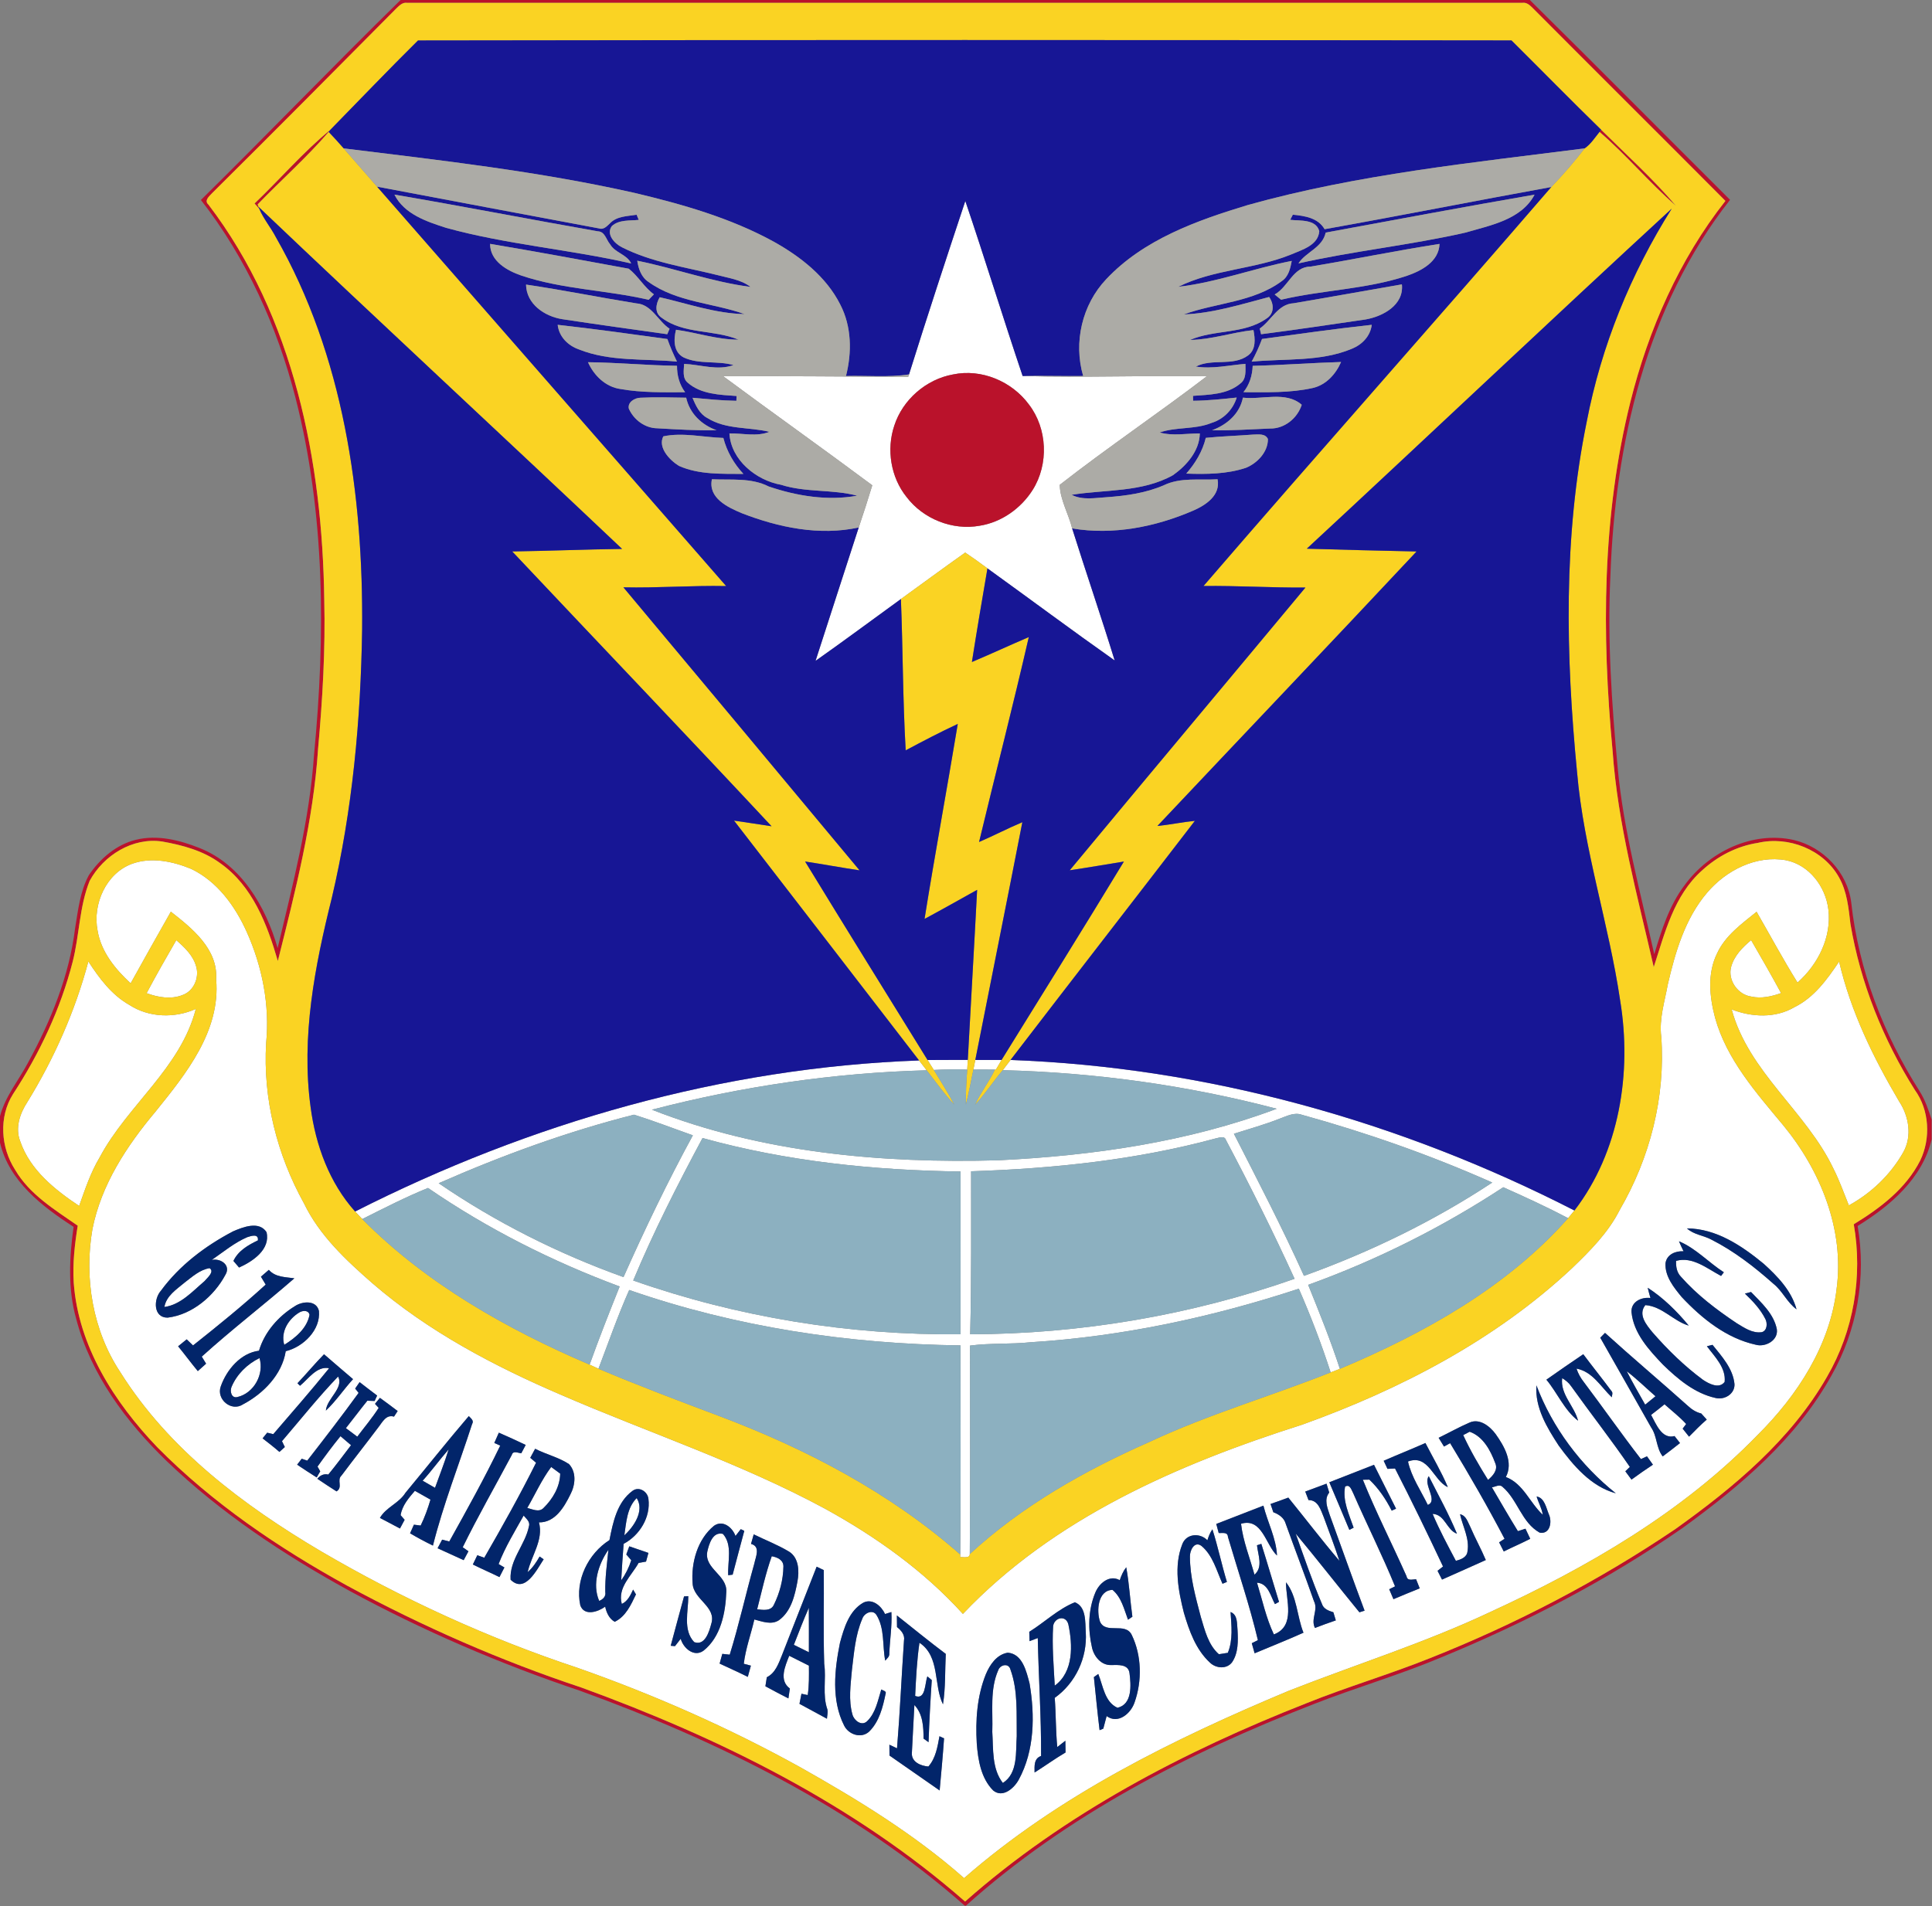
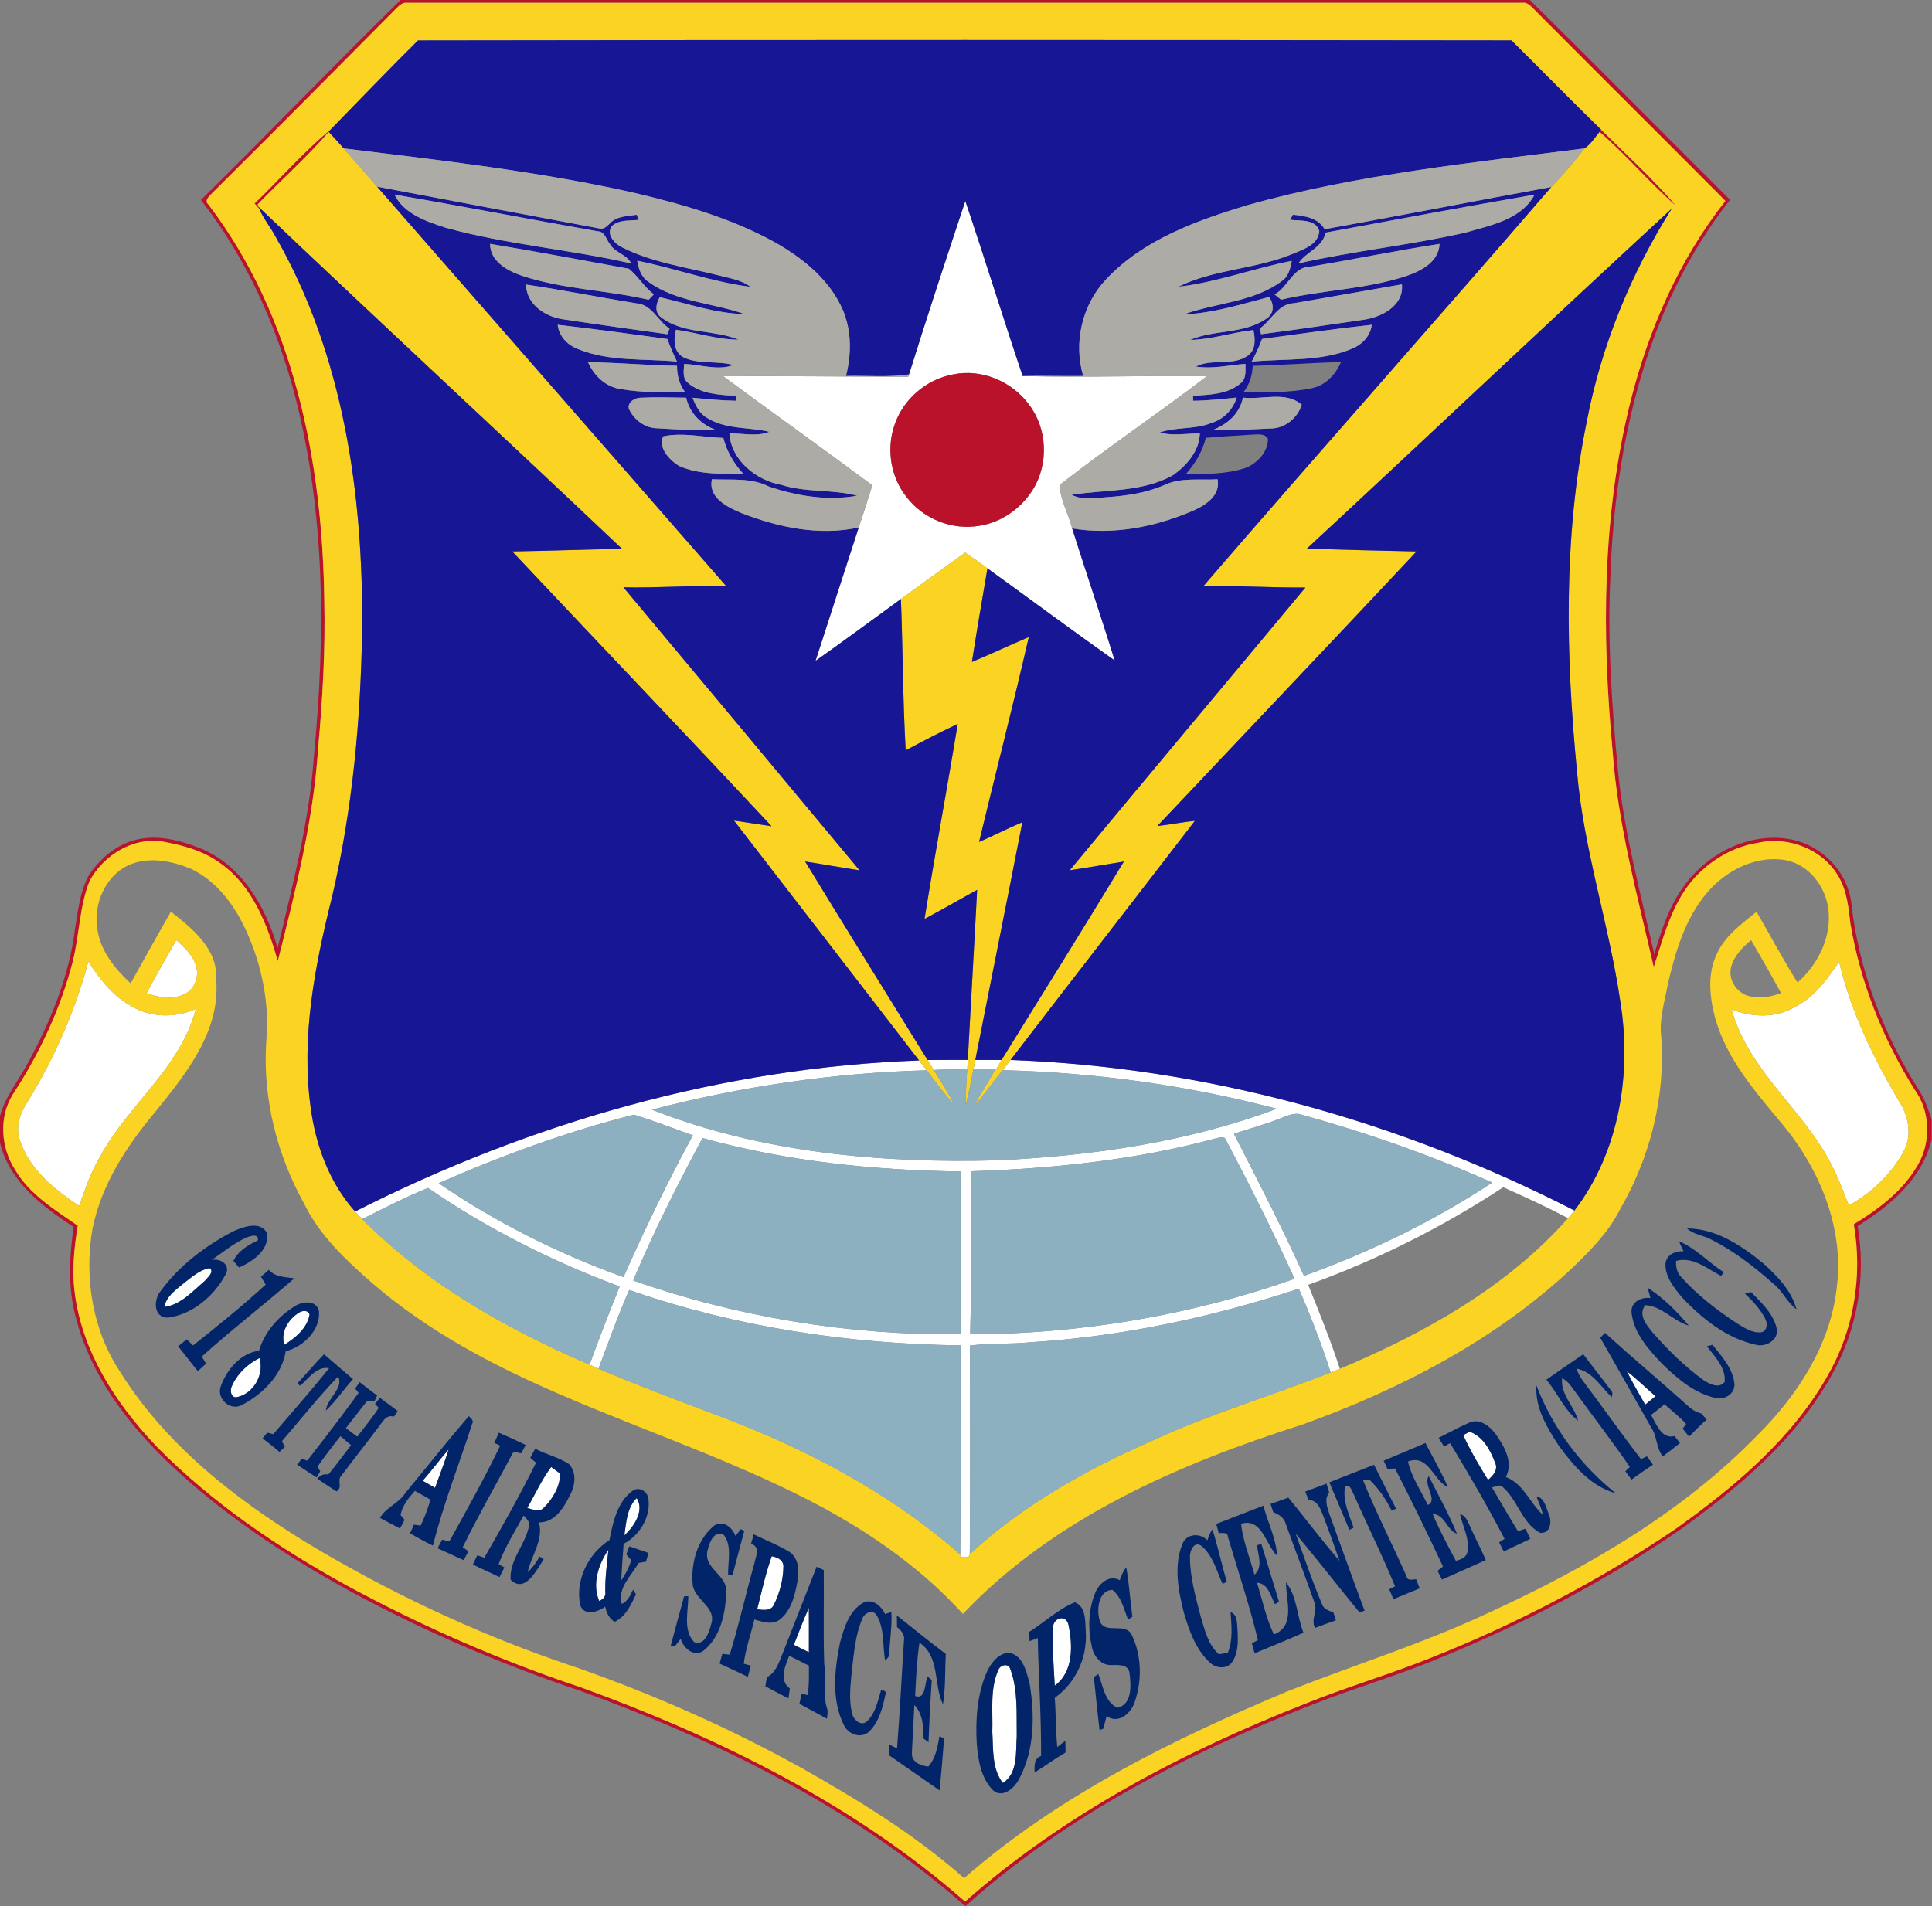
<svg xmlns="http://www.w3.org/2000/svg" xmlns:ns1="http://www.inkscape.org/namespaces/inkscape" xmlns:ns2="http://sodipodi.sourceforge.net/DTD/sodipodi-0.dtd" width="500" height="493.414" viewBox="0 0 400 394.731" version="1.1" id="svg2" ns1:version="0.47 r22583" ns2:docname="618AOC-TACC.svg" ns1:export-filename="C:\Users\Joel\Pictures\Military &amp; Government Emblems\618AOC-TACC.png" ns1:export-xdpi="90" ns1:export-ydpi="90">
  <rect x="0" y="0" width="400" height="394.731" fill="#808080" stroke="none" />
  <defs id="defs189">
    <ns1:perspective ns2:type="inkscape:persp3d" ns1:vp_x="0 : 561.875 : 1" ns1:vp_y="0 : 1000 : 0" ns1:vp_z="1138.75 : 561.875 : 1" ns1:persp3d-origin="569.375 : 374.58333 : 1" id="perspective193" />
  </defs>
  <ns2:namedview pagecolor="#ffffff" bordercolor="#666666" borderopacity="1" objecttolerance="10" gridtolerance="10" guidetolerance="10" ns1:pageopacity="0" ns1:pageshadow="2" ns1:window-width="1280" ns1:window-height="738" id="namedview187" showgrid="false" ns1:zoom="0.99510786" ns1:cx="250" ns1:cy="246.70692" ns1:window-x="-8" ns1:window-y="-8" ns1:window-maximized="1" ns1:current-layer="svg2">
    <ns1:grid type="xygrid" id="grid2999" empspacing="5" visible="true" enabled="true" snapvisiblegridlinesonly="true" />
  </ns2:namedview>
  <g id="#ffffffff" transform="scale(0.439,0.439)">
    <path d="m 455.26,94.81 c 9.29,27.42 17.78,55.12 27.03,82.56 28.85,0.85 57.92,-0.36 86.86,0.14 -22.81,17.46 -46.74,33.54 -69.35,51.2 0.1,6.93 4.16,13.7 5.84,20.56 6.55,20.81 13.63,41.45 20.06,62.3 -20.18,-14.23 -39.97,-29 -60,-43.44 -3.44,-2.57 -6.92,-5.08 -10.49,-7.46 -10.18,7.21 -20.22,14.61 -30.33,21.92 -13.42,9.72 -26.71,19.63 -40.26,29.17 6.72,-21 13.63,-41.94 20.37,-62.93 2.22,-6.6 4.37,-13.23 6.39,-19.9 -23.29,-17.35 -46.98,-34.16 -70.31,-51.45 29.09,-0.17 58.17,0.22 87.26,0.25 0.09,-0.28 0.28,-0.83 0.38,-1.1 8.56,-27.36 17.51,-54.61 26.55,-81.82 m -5.79,81.83 c -12.69,2.28 -23.75,11.89 -27.71,24.16 -3.77,11.24 -1.67,24.36 5.78,33.64 7.86,10.39 21.69,15.9 34.53,13.56 10.29,-1.64 19.47,-8.19 24.98,-16.93 7.61,-12.12 6.95,-28.91 -1.81,-40.27 -8.04,-10.92 -22.38,-16.97 -35.77,-14.16 z" id="path5" style="fill:#ffffff" />
-     <path d="m 805.1,421.11 c 8.96,-10.55 23.17,-17.82 37.22,-15.3 10.95,2.2 18.66,12.44 19.97,23.21 1.58,13.07 -4.89,25.96 -14.55,34.49 -6.8,-10.91 -12.88,-22.25 -19.3,-33.39 -6.99,5.66 -14.77,11.2 -18.63,19.62 -4.7,9.46 -3.58,20.5 -0.95,30.39 5.49,19.75 19.43,35.39 32.23,50.81 17.5,21.3 28.83,49.16 25.09,77.05 -3.14,26.74 -18.5,50.31 -37.25,68.94 -35.53,36.6 -80.41,62.53 -126.43,83.67 -30.76,14.48 -63.27,24.65 -94.86,37.08 -54.37,22.77 -108.27,49.24 -152.96,88.31 C 431.26,865.3 404.49,848.93 377.35,833.64 343.77,815.05 308.54,799.5 272.33,786.77 230.18,772.8 189.61,754.18 151.3,731.75 114.81,710.17 79.56,683.71 56.74,647.31 43.71,627.68 39.59,602.87 43.59,579.83 c 4.16,-21.02 16.21,-39.3 29.77,-55.46 14.36,-17.8 30.72,-37.99 28.58,-62.36 0.92,-14.29 -11.26,-24.02 -21.36,-31.94 -6.37,11.24 -12.71,22.5 -18.97,33.8 -7.26,-6.71 -13.93,-14.84 -15.59,-24.87 -2.45,-12.42 4.02,-27.12 16.37,-31.56 9.08,-3.23 19.08,-1.11 27.74,2.44 12.34,5.9 20.77,17.57 26.24,29.76 7.32,16.32 10.9,34.49 9.15,52.36 -1.57,26.3 5.09,52.67 17.83,75.65 7.3,15.15 19.81,26.8 32.28,37.71 26.32,22.74 57.42,39.11 89.23,52.75 41.4,17.91 84.48,32.11 124.26,53.62 23.95,13.17 46.59,29.28 65,49.62 42.86,-45.2 101.58,-70.69 159.97,-89.27 46.32,-16.64 91.08,-39.91 127.24,-73.76 8.54,-8.22 17.12,-16.79 22.52,-27.49 14.33,-24.62 21.67,-53.3 19.62,-81.79 -1.06,-8.37 1.62,-16.51 3.09,-24.65 3.54,-15.31 8.16,-31.1 18.54,-43.28 M 109.87,580.9 c -13,6.82 -25.24,16.03 -33.96,27.96 -3.56,3.94 -3.7,12.78 3.15,12.72 11.57,-1.4 21.88,-10.14 27.25,-20.22 2.72,-4.52 -2.23,-7.9 -6.45,-6.99 5.46,-3.76 10.62,-8.11 16.76,-10.75 1.91,-0.63 5.41,-1.76 5,1.52 -4.6,2.21 -9.26,4.85 -11.54,9.69 0.88,1.04 1.77,2.09 2.67,3.12 6.44,-2.88 14.91,-8.54 12.94,-16.71 -3.54,-5.4 -11.08,-2.38 -15.82,-0.34 m 685.73,-1.42 c 3.2,2.99 7.75,3.26 11.49,5.28 10.73,5.43 20.34,12.9 29.3,20.86 4.3,3.42 6.43,8.8 10.88,12.03 -2.39,-8.8 -8.91,-15.51 -15.46,-21.46 -10.28,-8.48 -22.39,-16.65 -36.21,-16.71 m -3.77,6.08 c 0.66,1.58 1.39,3.16 2.16,4.71 -3.79,-0.21 -7.93,1.49 -8.52,5.67 -0.31,6.19 3.91,11.39 7.64,15.92 9.51,10.13 21.07,19.44 34.92,22.5 4.58,1.29 10.73,-2.06 9.95,-7.33 -1.43,-7.26 -7.26,-12.44 -12.16,-17.54 -0.97,0.24 -1.94,0.49 -2.9,0.75 3.75,3.56 7.4,7.42 9.71,12.1 0.96,2 0.81,5.29 -1.66,6.08 -4.47,0.71 -8.41,-2.11 -12.03,-4.29 -9.46,-6.35 -18.67,-13.31 -26.22,-21.9 -1.94,-2 -2.36,-4.76 -2.25,-7.42 7.76,-2.22 14.73,3.69 21.22,7.11 0.33,-0.44 0.98,-1.3 1.31,-1.74 -7.21,-4.63 -13.23,-11.33 -21.17,-14.62 m -668.77,16.7 c 0.75,1.24 1.5,2.48 2.24,3.74 -10.99,10.04 -22.59,19.44 -34.26,28.69 -1,-0.97 -2,-1.92 -3,-2.87 -1.34,1.09 -2.69,2.18 -4.04,3.28 3.16,3.85 6.11,7.87 9.29,11.71 1.3,-1.17 2.6,-2.35 3.91,-3.51 -0.69,-1.12 -1.37,-2.22 -2.04,-3.33 14.12,-12.8 29.3,-24.41 43.67,-36.94 -4.28,-0.64 -8.89,-0.44 -12.04,-3.99 -1.23,1.08 -2.48,2.15 -3.73,3.22 m 654.03,5.23 c 0.38,1.61 0.82,3.22 1.29,4.83 -4.21,-0.56 -9.23,1.75 -8.94,6.63 0.95,9.98 8.2,17.84 14.82,24.79 7.01,6.81 14.97,13.54 24.74,15.72 4.22,1.09 9.15,-1.79 9.02,-6.44 -0.65,-7.35 -5.95,-13.11 -10.37,-18.61 -0.89,0.22 -1.78,0.44 -2.65,0.67 3.69,4.94 9.08,10.16 8.37,16.82 -2.6,3.45 -7.4,0.89 -10.23,-1 -8.77,-6.48 -16.62,-14.16 -23.77,-22.36 -2.89,-3.51 -6.99,-8.41 -3.4,-12.87 8,0.59 13.21,7.54 20.47,9.67 -5.52,-6.71 -12.03,-13.14 -19.35,-17.85 m -638.05,8.7 c -7.76,4.75 -14.28,12.17 -16.9,21 -8.62,1.07 -15.24,8.96 -18,16.76 -2.28,6.1 4.93,12.2 10.46,8.54 9.58,-5.04 18.42,-14.02 20.16,-25.07 8.26,-2.01 16.51,-10.02 15.66,-18.99 -1.21,-5.23 -7.83,-4.64 -11.38,-2.24 m 615.67,14.86 c 8.06,14.06 15.96,28.21 23.97,42.29 2.9,4.17 2.34,9.66 5.48,13.7 2.75,-2.06 5.48,-4.15 8.16,-6.3 -0.88,-1.1 -1.74,-2.2 -2.58,-3.29 -6.05,1.61 -8.72,-5.78 -11.06,-9.99 2.14,-1.62 4.25,-3.29 6.34,-5 3.42,3.07 7.09,5.88 10.2,9.29 -0.41,0.55 -1.23,1.65 -1.65,2.2 1,1.25 2.01,2.51 3.01,3.78 2.7,-2.77 5.42,-5.53 8.35,-8.06 -0.88,-0.96 -1.75,-1.93 -2.6,-2.88 -2.47,-0.58 -4.59,-1.98 -6.41,-3.69 -12.9,-11.55 -26.16,-22.69 -38.97,-34.33 -0.76,0.75 -1.51,1.51 -2.24,2.28 m -614.43,21.49 c 0.4,0.39 0.8,0.78 1.21,1.18 4.03,-3.28 7.88,-9.4 13.73,-8.28 -8.52,10.58 -17.49,20.8 -26.34,31.1 -0.72,-0.17 -2.15,-0.51 -2.87,-0.68 -0.73,0.88 -1.45,1.77 -2.17,2.67 2.68,2.08 5.38,4.15 7.94,6.4 0.84,-0.78 1.69,-1.55 2.55,-2.31 -0.45,-0.93 -0.9,-1.85 -1.34,-2.76 8.75,-10.21 17.15,-20.79 26.46,-30.49 2.84,5.45 -5.31,10.37 -5.76,16.06 4.78,-4.48 8.4,-10.01 12.81,-14.83 -4.57,-3.91 -9.15,-7.8 -13.68,-11.74 -4.34,4.42 -8.28,9.19 -12.54,13.68 m 589.02,-1.69 c 5.2,6.25 8.46,14.36 14.94,19.36 -1.76,-6.98 -8.48,-12.4 -7.5,-20.09 1.65,0.99 3.17,2.23 4.26,3.85 9.12,12.76 18.79,25.12 27.66,38.04 -0.53,0.52 -1.6,1.55 -2.13,2.06 0.97,1.3 1.93,2.6 2.9,3.92 3.31,-2.44 6.7,-4.76 10.12,-7.04 -0.95,-1.32 -1.89,-2.63 -2.81,-3.94 -0.96,0.43 -1.91,0.86 -2.85,1.3 -9.22,-11.91 -17.83,-24.27 -26.9,-36.29 -1.52,-1.92 -2.72,-4.06 -3.48,-6.38 7.49,1.33 11.52,8.62 16.62,13.51 0.12,-1.04 0.7,-2.2 -0.22,-3.04 -4.31,-5.82 -8.88,-11.46 -13.21,-17.27 -5.84,3.94 -11.64,7.95 -17.4,12.01 m -559.7,1.16 c -0.7,1 -1.4,2.01 -2.1,3.02 0.41,0.51 1.22,1.54 1.62,2.06 -7.84,10.82 -16.02,21.4 -24.22,31.95 -0.87,-0.31 -1.73,-0.61 -2.6,-0.9 -0.73,0.92 -1.45,1.86 -2.17,2.81 3.05,2.04 6.1,4.08 9.23,6.02 0.56,-0.96 1.11,-1.92 1.66,-2.88 -0.32,-0.56 -0.96,-1.69 -1.27,-2.25 3.48,-4.87 7.04,-9.7 10.83,-14.33 1.64,1.42 3.31,2.82 4.97,4.24 -3.54,4.64 -7,9.34 -10.72,13.85 -2.09,-0.49 -3.84,0.39 -5.18,1.99 2.98,2.05 6.03,4 9.06,5.96 3.18,-1.95 -0.05,-5.3 2.36,-7.49 5.68,-7.61 11.59,-15.04 17.28,-22.64 2,-2.47 3.65,-6.27 7.47,-5.14 0.57,-0.89 1.15,-1.77 1.72,-2.64 -2.77,-2.11 -5.56,-4.19 -8.37,-6.23 -0.78,0.93 -1.56,1.87 -2.32,2.83 0.43,0.48 1.31,1.43 1.74,1.91 -3.04,4.76 -6.71,9.07 -10.09,13.58 -1.8,-1.34 -3.58,-2.69 -5.37,-4.02 3.41,-4.28 6.67,-8.69 10.12,-12.94 1.14,0.04 2.29,0.08 3.43,0.13 0.4,-0.86 0.79,-1.71 1.19,-2.56 -2.79,-2.07 -5.52,-4.21 -8.27,-6.33 m 555,1.52 c -0.76,10.48 4.99,19.95 10.5,28.4 6.89,9.43 15.24,19.33 26.94,22.52 -16.62,-13.25 -29.9,-31.01 -37.44,-50.92 m -533.38,50.68 c -3.08,4.97 -9.17,6.8 -12.04,11.85 3.18,1.62 6.29,3.36 9.45,5 0.74,-1.38 1.47,-2.75 2.2,-4.11 -0.64,-0.74 -1.26,-1.47 -1.89,-2.19 0.73,-4.57 3.82,-8.09 6.72,-11.48 2.43,1.41 4.89,2.78 7.36,4.15 -1.23,4.18 -2.71,8.3 -4.63,12.23 -0.79,-0.1 -2.39,-0.31 -3.18,-0.41 -0.6,1.35 -1.21,2.7 -1.82,4.07 3.52,2.08 7.11,4.01 10.79,5.8 4.84,-19.33 12.31,-38.25 18.47,-57.35 1.02,-1.63 -0.58,-2.67 -1.56,-3.74 -10.17,11.88 -19.89,24.15 -29.87,36.18 m 501.82,-33.12 c -4.97,2.14 -9.69,4.82 -14.56,7.17 0.83,1.38 1.68,2.76 2.54,4.14 0.95,-0.54 1.91,-1.07 2.88,-1.6 8.98,14.77 17.64,29.8 25.67,45.11 -0.64,0.42 -1.93,1.25 -2.57,1.67 0.73,1.43 1.46,2.87 2.2,4.31 4.13,-2.06 8.38,-3.86 12.49,-5.98 -0.77,-1.59 -1.52,-3.18 -2.26,-4.76 -1.19,0.38 -2.38,0.75 -3.56,1.15 -4.22,-6.81 -8.2,-13.76 -12.26,-20.67 1.57,-0.21 3.52,-1.59 4.94,-0.28 7.21,6.08 9.04,16.93 17.59,21.66 4.95,0.89 5.93,-5.18 4.34,-8.61 -1.27,-3.01 -2.05,-7.88 -5.79,-8.44 0.86,2.91 2.45,5.57 2.91,8.61 -6.11,-5.62 -9.17,-14.69 -17.41,-17.8 3.63,-6.99 -0.75,-14.51 -4.78,-20.21 -2.71,-3.7 -7.58,-7.63 -12.37,-5.47 m -457.77,4.76 c -0.71,1.62 -1.42,3.24 -2.15,4.85 0.7,0.31 2.1,0.94 2.8,1.25 -7.41,15.35 -15.73,30.33 -24.03,45.23 -1.13,-0.3 -2.24,-0.58 -3.36,-0.87 -0.71,1.35 -1.43,2.69 -2.16,4.06 4.1,1.88 8.22,3.73 12.31,5.62 0.75,-1.41 1.5,-2.81 2.25,-4.19 -0.91,-0.65 -1.8,-1.29 -2.7,-1.91 7.24,-14.74 15.42,-29.02 23.13,-43.51 0.61,-2.22 2.91,-0.94 4.49,-0.82 0.69,-1.32 1.39,-2.63 2.08,-3.93 -4.18,-2.01 -8.41,-3.92 -12.66,-5.78 m 417.3,13.25 c 0.59,1.26 1.19,2.53 1.79,3.82 1.18,-0.06 2.37,-0.12 3.57,-0.17 7.83,15.26 15.31,30.7 22.62,46.22 -0.87,0.68 -1.73,1.36 -2.58,2.05 0.7,1.37 1.4,2.74 2.11,4.13 6.87,-3.1 13.8,-6.08 20.65,-9.22 -2.22,-5.27 -5.02,-10.27 -7.26,-15.53 -1.23,-2.3 -1.94,-5.46 -4.89,-6.08 1.25,5.82 4.6,11.51 3.5,17.61 -0.33,2.78 -3.15,3.75 -5.46,4.38 -3.86,-7.28 -7.77,-14.56 -10.98,-22.16 5.9,0.29 6.57,7.62 11.48,9.35 -3.85,-9.3 -8.75,-18.14 -13.28,-27.11 -2.89,3.78 4.61,11.56 -0.47,13.53 -3.27,-6.72 -7.7,-13.11 -9.34,-20.47 9.77,-3.69 12,9.12 18.79,12.07 -3.03,-7.18 -7.02,-13.88 -10.57,-20.8 -6.52,2.89 -13.15,5.52 -19.68,8.38 m -400.19,-5.66 c -0.76,1.42 -1.54,2.85 -2.31,4.27 0.91,0.76 1.82,1.53 2.74,2.31 -7.58,15.22 -15.92,30.1 -24.42,44.82 -0.82,-0.29 -2.46,-0.89 -3.28,-1.18 -0.7,1.45 -1.41,2.91 -2.11,4.37 4.14,2.08 8.4,3.9 12.55,5.95 0.76,-1.53 1.54,-3.05 2.33,-4.55 -0.68,-0.41 -2.04,-1.21 -2.73,-1.61 3.09,-8 7.63,-15.4 11.81,-22.87 1.16,1.47 3.16,2.84 2.5,5.01 -1.72,8.83 -9.27,15.85 -8.65,25.25 6.8,6.71 12.33,-4.73 15.59,-9.63 -0.64,-0.45 -1.27,-0.88 -1.91,-1.31 -1.54,2.7 -3.28,5.32 -5.64,7.38 1.73,-7.79 7.58,-15.23 5.33,-23.48 7.62,0.12 11.88,-7.21 14.82,-13.18 2.33,-4.42 2.98,-10.45 -0.67,-14.34 -4.9,-3.21 -10.76,-4.54 -15.95,-7.21 m 374.54,15.81 c 3.13,7.49 6.38,14.93 9.45,22.45 0.51,-0.26 1.51,-0.78 2.02,-1.03 -2.11,-6.2 -5.3,-12.68 -4.03,-19.37 2.36,-1.44 3.08,1.83 3.95,3.36 6.38,14.63 13.58,28.91 19.61,43.68 -0.68,0.34 -2.06,1.03 -2.75,1.37 0.68,1.55 1.34,3.11 2,4.69 4.13,-1.72 8.24,-3.47 12.39,-5.11 -0.58,-1.45 -1.15,-2.88 -1.71,-4.3 -1.66,0.02 -4.1,0.96 -4.49,-1.39 -6.78,-15.22 -14.38,-30.1 -20.62,-45.55 0.77,-0.01 2.3,-0.04 3.07,-0.05 4.41,4.16 7.8,9.25 10.54,14.63 0.52,-0.23 1.54,-0.69 2.05,-0.93 -3.52,-6.87 -6.9,-13.82 -10.4,-20.7 -7.02,2.78 -14.05,5.52 -21.08,8.25 m -11.34,4.37 c 0.5,1.33 1.02,2.68 1.54,4.03 4.56,-0.08 5.79,4.74 7.22,8.15 2.5,6.82 5.1,13.61 7.36,20.52 -8.3,-9.73 -16.04,-19.94 -24.11,-29.85 -2.79,1.03 -5.57,2.07 -8.39,3.01 0.44,1.29 0.88,2.59 1.32,3.9 2.58,0.94 5.08,2.63 5.85,5.44 4.37,12.19 9.03,24.28 13.31,36.5 2.16,4.19 -1.66,8.44 0.47,12.65 3.25,-1.25 6.53,-2.45 9.84,-3.57 -0.39,-1.29 -0.78,-2.57 -1.16,-3.84 -2.21,-0.67 -4.65,-1.53 -5.4,-3.98 -4.6,-10.84 -8.41,-22.01 -12.35,-33.1 10.18,12.23 19.95,24.79 30.04,37.1 0.81,-0.27 1.62,-0.52 2.44,-0.76 -5.62,-14.99 -10.96,-30.09 -16.43,-45.14 -1.11,-3.4 -2.81,-7.39 -0.24,-10.58 -0.43,-1.41 -0.87,-2.81 -1.29,-4.2 -3.35,1.23 -6.68,2.49 -10.02,3.72 m -317.24,-0.35 c -7.35,5.36 -9.25,14.88 -10.91,23.25 -9.99,6.33 -16.33,19.09 -13.74,30.83 1.93,5.19 8.36,3.03 11.72,0.58 0.65,2.86 1.84,5.63 4.5,7.14 5.22,-2.5 7.65,-8 10.02,-12.92 -0.45,-0.77 -0.9,-1.53 -1.34,-2.28 -1.25,2.63 -2.53,5.47 -5.34,6.77 -2.11,-7.74 4.51,-13.23 7.92,-19.34 1.17,-0.22 2.33,-0.42 3.51,-0.63 0.37,-1.38 0.74,-2.74 1.13,-4.1 -3.01,-1.04 -6.02,-2.08 -9.03,-3.11 -0.47,1.27 -0.94,2.55 -1.41,3.84 0.78,0.9 1.56,1.79 2.34,2.72 -1.07,3.4 -2.67,6.6 -4.74,9.5 0.28,-5.75 0.73,-11.49 1.14,-17.23 7.56,-3.99 12.83,-12.61 11.7,-21.22 -0.38,-3.46 -4.44,-6.04 -7.47,-3.8 m 275.27,15.63 c 0.38,1.41 0.76,2.84 1.15,4.27 1.66,0.15 4.24,-0.63 4.35,1.84 4.76,16.21 10.24,32.27 14.13,48.71 -0.97,0.47 -1.93,0.96 -2.88,1.45 0.45,1.58 0.89,3.15 1.34,4.75 7.68,-3.24 15.44,-6.29 23.04,-9.71 -3.12,-7.77 -2.97,-17.14 -8.24,-23.78 -0.09,8.27 4.71,20.62 -5.72,24.59 -3.67,-7.75 -5.45,-16.23 -7.95,-24.4 5.32,0.33 6.35,6.27 8.46,10.1 0.47,-0.27 1.43,-0.8 1.91,-1.06 -2.81,-9.11 -5.47,-18.27 -8.34,-27.36 -0.51,0.16 -1.53,0.5 -2.04,0.66 0.46,4.58 3,10.28 -1.19,13.87 -2.2,-7.98 -5.37,-15.76 -6.34,-24.01 9.97,-2.96 11.59,9.93 16.96,14.98 -0.37,-8.14 -4.44,-15.66 -6.4,-23.53 -7.41,2.88 -14.82,5.76 -22.24,8.63 m -236.86,0.86 c -7.82,6.37 -10.88,17.46 -10.1,27.22 0.38,7.65 11.41,10.93 8.78,19.09 -0.98,3.68 -2.97,10.47 -8.04,8.57 -5.43,-5.73 -2.73,-14.56 -2.78,-21.67 -0.5,0.02 -1.5,0.08 -2,0.11 -2.09,7.76 -4.24,15.51 -6.29,23.29 0.66,0.05 1.33,0.11 2.01,0.18 0.9,-1.16 1.8,-2.33 2.71,-3.47 1.2,4.37 6.23,8.83 10.69,5.65 8.18,-6.43 10.45,-17.88 10.8,-27.72 0.55,-7.99 -10.48,-10.95 -8.96,-19.03 0.81,-3.59 2.52,-9.56 7.36,-8.39 4.68,5.26 2.16,13.1 2.5,19.5 0.52,-0.07 1.58,-0.2 2.1,-0.26 1.86,-6.89 3.6,-13.8 5.49,-20.67 -0.42,-0.2 -1.25,-0.6 -1.66,-0.8 -0.83,1.06 -1.67,2.12 -2.49,3.21 -1.46,-4.03 -5.93,-7.72 -10.12,-4.81 m 232.67,6.85 c -3.52,-3.66 -9.97,-3.19 -11.84,1.87 -4.07,10.29 -1.89,21.89 0.75,32.3 2.5,8.5 5.63,17.41 12.32,23.56 2.83,2.74 7.92,3.18 10.43,-0.21 2.99,-4.43 2.83,-10.12 2.56,-15.23 -0.34,-3.06 0.17,-7.09 -3.29,-8.46 0.41,6.44 1.24,13.09 -1.29,19.26 -1.42,0.21 -2.83,0.43 -4.23,0.66 -5.1,-4.53 -6.64,-11.45 -8.54,-17.7 -2.42,-9.29 -5.1,-18.73 -5.1,-28.4 -0.07,-2.83 2.09,-7.47 5.44,-4.99 5.35,4.44 7.14,11.71 9.92,17.85 0.69,-0.3 1.38,-0.58 2.08,-0.86 -2.49,-8.21 -4.23,-16.64 -6.84,-24.82 -1.11,1.56 -1.81,3.34 -2.37,5.17 m -213.96,-2.79 c -0.43,1.48 -0.84,3 -1.27,4.5 4.64,1.24 2.19,6.08 1.54,9.34 -4.02,14.26 -7.19,28.76 -11.58,42.91 -1.17,-0.13 -2.34,-0.26 -3.5,-0.38 -0.42,1.52 -0.84,3.06 -1.27,4.59 4.43,2.09 8.91,4.07 13.29,6.27 0.48,-1.78 0.97,-3.54 1.46,-5.3 -0.84,-0.22 -2.51,-0.66 -3.35,-0.89 0.86,-7.13 3.37,-13.91 4.98,-20.88 3.74,0.95 8.03,2.7 11.63,0.32 5.76,-4.21 7.46,-11.65 8.7,-18.27 0.91,-4.87 0.69,-11.21 -4.01,-14.1 -5.3,-3.18 -11.09,-5.4 -16.62,-8.11 m 29.68,15.25 c -5.48,13.87 -10.86,27.77 -16.32,41.65 -1.61,3.95 -3.07,8.46 -7.18,10.5 -0.23,1.41 -0.46,2.83 -0.67,4.26 3.6,1.93 7.19,3.9 10.85,5.73 0.21,-1.58 0.45,-3.13 0.69,-4.68 -5.3,-3.9 -2.2,-10.55 -0.31,-15.44 3.09,1.57 6.18,3.12 9.29,4.66 0.04,4.63 0.13,9.28 -0.56,13.88 -0.74,-0.15 -2.21,-0.46 -2.95,-0.62 -0.32,1.58 -0.63,3.16 -0.94,4.76 4.3,2.36 8.66,4.64 12.96,7.03 0.08,-1.45 0.51,-2.92 0.22,-4.35 -2.47,-6.93 -0.47,-14.4 -1.51,-21.54 -0.47,-14.74 -0.05,-29.5 -0.21,-44.24 -1.12,-0.55 -2.24,-1.08 -3.36,-1.6 m 142.95,6.36 c -4.91,-2.73 -9.81,1.54 -11.57,5.98 -3.34,8.08 -3.49,17.25 -1.54,25.69 0.87,4.26 4.35,8.56 9.05,8.37 3.22,-0.01 8.11,-0.55 8.66,3.81 0.72,5.57 1.41,14.74 -5.68,16.34 -6.05,-2.7 -6.79,-10.42 -9.05,-15.94 -0.51,0.37 -1.55,1.1 -2.07,1.47 0.87,8.35 1.67,16.71 2.69,25.04 0.44,-0.18 1.31,-0.53 1.75,-0.71 0.53,-1.98 1.05,-3.96 1.57,-5.94 5.39,3.96 11.39,-1.19 13.16,-6.4 3.61,-10.18 3.4,-22.14 -1.32,-31.9 -3.03,-6.19 -12.27,-0.12 -14.97,-6.27 -1.71,-5.08 -1.05,-14.78 5.92,-14.96 4.2,3.52 5.46,9.15 7.29,14.07 0.52,-0.35 1.55,-1.05 2.07,-1.4 -1.08,-7.77 -1.48,-15.62 -2.9,-23.34 -1.43,1.8 -2.32,3.92 -3.06,6.09 m -131.95,29.56 c -2.58,12.73 -4.11,26.97 1.93,38.96 2.07,4.29 8.05,6.37 11.81,2.93 4.77,-4.66 6.47,-11.51 7.77,-17.83 0.6,-1.32 -1.27,-1.57 -2.03,-2.05 -1.63,5.18 -2.59,11.02 -6.68,14.96 -2.6,2.5 -6.17,-0.35 -6.91,-3.14 -1.94,-6.85 -0.85,-14.07 -0.25,-21.03 1,-8.13 1.6,-16.53 4.89,-24.14 0.82,-2.6 4.72,-4.59 6.6,-1.94 4.08,6.47 2.81,14.48 4.21,21.68 0.83,-0.98 2.07,-1.88 1.93,-3.32 0.24,-6.54 1.35,-13.05 0.98,-19.61 -0.75,0.24 -2.24,0.7 -2.98,0.94 -1.74,-3.73 -5.88,-7.48 -10.2,-5.39 -6.77,3.8 -9.16,11.96 -11.07,18.98 m 89.28,-5.21 c 0.03,1.46 0.08,2.94 0.13,4.42 1.28,-0.51 2.58,-1 3.88,-1.47 0.38,18.54 1.66,37.07 1.56,55.63 -3.47,1.21 -3.1,4.78 -3.07,7.8 4.91,-3.09 9.61,-6.5 14.61,-9.45 -0.03,-1.85 -0.06,-3.71 -0.09,-5.54 -1.28,0.97 -2.54,1.98 -3.81,2.98 -0.76,-7.72 -0.61,-15.47 -1.2,-23.2 9.84,-7.03 15.39,-18.89 14.64,-30.95 -0.33,-4.81 0.32,-12.01 -5.15,-14.14 -7.94,3.2 -14.26,9.43 -21.5,13.92 m -62.44,-7.71 c 0.01,1.82 0.03,3.65 0.06,5.49 1.96,1.55 3.81,3.63 3.29,6.37 -1.16,16.93 -1.89,33.9 -3.28,50.82 -0.9,-0.43 -2.7,-1.27 -3.6,-1.7 0.01,1.69 0.03,3.4 0.05,5.11 7.88,5.5 15.78,10.96 23.65,16.47 0.75,-8.19 1.51,-16.38 2.08,-24.58 -0.54,-0.25 -1.62,-0.75 -2.16,-1 -0.93,4.99 -1.74,10.32 -5.23,14.28 -3.51,-0.26 -7.99,-2.08 -7.79,-6.28 0.34,-7.57 0.83,-15.14 1.19,-22.72 4.04,4.22 4.31,10.33 4.32,15.84 0.79,0.56 1.57,1.12 2.36,1.69 0.34,-9.77 0.86,-19.54 1.52,-29.3 -0.69,-0.59 -1.38,-1.17 -2.07,-1.75 -1.24,3.19 -0.74,11.26 -5.77,9.22 0.42,-8.36 0.81,-16.78 2.03,-25.08 9.82,6.47 6.59,20.07 11.09,29.04 1.26,-7.84 0.92,-15.86 1.32,-23.78 -7.82,-5.87 -15.4,-12.06 -23.06,-18.14 m 52.3,17.57 c -5.22,0.84 -8.48,5.68 -10.37,10.23 -4.12,10.29 -4.91,21.63 -4.25,32.6 0.59,7.79 1.99,16.4 7.74,22.17 4.51,3.7 9.85,-1.05 12.05,-5.08 7.49,-13.75 7.66,-30.3 5.11,-45.4 -1.47,-5.59 -3.3,-13.98 -10.28,-14.52 z" id="path7" style="fill:#ffffff" />
    <path d="m 83.14,443.51 c 3.97,3.46 8.07,7.34 9.43,12.62 1.43,5.14 -1.2,11.33 -6.34,13.21 -5.51,2.25 -11.67,1.17 -17.08,-0.82 4.47,-8.45 9.21,-16.75 13.99,-25.01 z" id="path9" style="fill:#ffffff" />
-     <path d="m 816.43,456.14 c 1.41,-5.24 5.36,-9.26 9.43,-12.64 4.8,8.27 9.56,16.57 14.12,24.98 -4.47,1.59 -9.3,2.7 -14.03,1.64 -6.34,-0.84 -11.2,-7.73 -9.52,-13.98 z" id="path11" style="fill:#ffffff" />
    <path d="m 41.67,453.56 c 5.15,7.9 10.93,15.74 19.3,20.48 9.25,6.04 21.41,6.39 31.38,1.92 -7.17,27.93 -32.25,45.38 -45.35,70.05 -4.29,7.14 -6.89,15.08 -9.67,22.88 C 25.9,561.28 14.13,551.88 9.56,538.44 7.05,532.14 9.36,525.3 12.88,519.91 25.56,499.3 35.44,476.96 41.67,453.56 z" id="path13" style="fill:#ffffff" />
    <path d="m 846.26,475.13 c 9.32,-4.55 15.47,-13.16 21.1,-21.52 5.44,23.48 16.09,45.24 28.26,65.9 4.66,7.03 6.27,16.48 1.97,24.09 -5.94,10.51 -15.06,19.24 -25.64,25.03 -2.34,-5.8 -4.44,-11.71 -7.26,-17.3 -12.86,-27.05 -39.98,-45.5 -48.01,-75.14 9.44,3.67 20.63,4.24 29.58,-1.06 z" id="path15" style="fill:#ffffff" />
    <path d="m 167.48,571.52 c 82.4,-41.83 173.39,-67.95 265.97,-71.26 1.19,1.55 2.38,3.09 3.58,4.64 -43.7,1.17 -87.27,7.58 -129.57,18.59 51.76,20.32 108.29,25.4 163.48,23.86 44.49,-2.17 89.32,-8.6 131.18,-24.3 -42.12,-11.11 -85.64,-17.1 -129.18,-18.21 1.21,-1.61 2.42,-3.21 3.64,-4.81 92.53,3.38 183.68,28.86 265.95,71.01 -1,1.2 -1.99,2.41 -2.98,3.61 -10,-5.26 -20.28,-9.98 -30.59,-14.58 -28.75,18.88 -59.66,34.38 -92.01,46.04 5.3,13.09 10.57,26.2 14.96,39.63 -1.45,0.56 -2.91,1.11 -4.35,1.67 -4.34,-13.4 -9.37,-26.58 -15.02,-39.48 -40.91,13.47 -83.37,22.56 -126.42,25.25 -9.53,1.02 -19.15,0.32 -28.65,1.59 -0.04,32.78 0.2,65.57 -0.11,98.35 -0.02,2.15 -3.11,1.3 -4.53,1.45 l 0.03,-1.27 c 0.32,-32.87 0.12,-65.75 0.11,-98.63 -53.01,-0.67 -106.07,-8.68 -156.23,-26.13 -5.38,12.16 -9.78,24.72 -14.49,37.14 -1.4,-0.64 -2.79,-1.27 -4.18,-1.92 4.44,-12.4 9.27,-24.65 14.17,-36.87 -31.83,-11.83 -62.37,-27.24 -90.38,-46.48 -10.6,4.31 -20.79,9.54 -31.01,14.67 -1.13,-1.19 -2.25,-2.37 -3.37,-3.56 M 603.82,527.6 c -7.15,2.85 -14.57,4.9 -21.89,7.23 11.32,22.2 22.8,44.32 33.05,67.04 31.14,-11.2 61.16,-25.77 88.79,-44.02 -29.08,-12.93 -59.2,-23.51 -89.87,-31.99 -3.47,-1.24 -6.88,0.6 -10.08,1.74 m -396.93,30.58 c 26.95,18.46 56.43,33.25 87.17,44.28 10.09,-22.69 20.83,-45.08 32.71,-66.88 -9.24,-3.26 -18.43,-6.83 -27.76,-9.74 -31.54,7.98 -62.32,19.24 -92.12,32.34 m 366.44,-21.14 c -37.57,10.19 -76.54,14.23 -115.34,15.5 -0.06,25.63 0.22,51.28 -0.44,76.9 51.94,-0.13 103.99,-8.95 153,-26.18 -10.1,-22.15 -20.98,-43.94 -32.36,-65.45 -0.72,-2.25 -3.25,-1.05 -4.86,-0.77 m -242,-0.18 c -11.76,21.96 -23.09,44.2 -32.69,67.2 49.41,17.38 101.99,25.9 154.35,25.37 0.05,-25.6 0.03,-51.19 0.01,-76.79 -40.99,-0.57 -82.08,-4.78 -121.67,-15.78 z" id="path17" style="fill:#ffffff" />
    <path d="m 437.45,500.05 c 6.32,-0.06 12.65,-0.02 18.98,-0.06 -0.08,1.52 -0.18,3.05 -0.27,4.58 -5.26,-0.14 -10.52,-0.12 -15.76,0.17 -0.98,-1.57 -1.97,-3.13 -2.95,-4.69 z" id="path19" style="fill:#ffffff" />
    <path d="m 459.97,500.01 c 4.12,0 8.25,0 12.38,0.02 -0.91,1.5 -1.8,3.02 -2.67,4.55 l -0.46,0 c -3.39,-0.05 -6.77,-0.05 -10.15,-0.02 0.29,-1.52 0.59,-3.04 0.9,-4.55 z" id="path21" style="fill:#ffffff" />
    <path d="m 87.05,605.05 c 3.6,-2.73 7.18,-6.07 11.8,-6.81 2.49,1.69 -1.17,4.62 -2.45,6.17 -5.63,4.78 -11.2,11.11 -18.87,12.14 0.93,-5.32 5.73,-8.28 9.52,-11.5 z" id="path23" style="fill:#ffffff" />
    <path d="m 141.3,619.06 c 1.59,-0.91 4.2,-1.07 4.68,1.18 -1.2,6.39 -6.66,10.9 -11.92,14.16 -1.82,-6.16 2.03,-12.29 7.24,-15.34 z" id="path25" style="fill:#ffffff" />
    <path d="m 109.18,654.29 c 2.51,-5.98 7.41,-10.81 13.21,-13.63 2.28,7.61 -2.62,16.51 -10.34,18.35 -2.88,0.82 -3.72,-2.64 -2.87,-4.72 z" id="path27" style="fill:#ffffff" />
    <path d="m 767.22,646.89 c 4.76,3.63 9.02,7.85 13.53,11.78 -1.63,1.31 -3.25,2.63 -4.86,3.96 -2.95,-5.22 -5.95,-10.41 -8.67,-15.74 z" id="path29" style="fill:#ffffff" />
    <path d="m 690.07,676.99 c 0.76,-0.4 2.29,-1.19 3.05,-1.59 6.37,2.28 9.81,8.78 12.03,14.74 1.48,3.25 -1.05,6.04 -3.37,7.98 -4.27,-6.83 -8.35,-13.83 -11.71,-21.13 z" id="path31" style="fill:#ffffff" />
    <path d="m 199.32,698.51 c 4.32,-4.74 8.04,-9.97 12.27,-14.78 -1.89,6.13 -4.27,12.09 -6.43,18.13 -1.94,-1.13 -3.89,-2.25 -5.84,-3.35 z" id="path33" style="fill:#ffffff" />
    <path d="m 248.67,711.36 c 3.73,-6.45 6.8,-13.33 11.27,-19.32 1.43,1.01 2.85,2.06 4.26,3.13 -0.11,6.21 -3.54,11.98 -7.88,16.22 -2.12,2.2 -5.21,0.56 -7.65,-0.03 z" id="path35" style="fill:#ffffff" />
    <path d="m 294.45,724.26 c 0.91,-6.09 1.21,-12.92 5.82,-17.56 3.78,5.95 -1.27,13.47 -5.82,17.56 z" id="path37" style="fill:#ffffff" />
    <path d="m 282.59,755.22 c -3.42,-7.85 -0.38,-17.4 4.35,-24.13 -0.66,6.62 -1.61,13.23 -1.48,19.91 0.39,2.1 -1.06,3.46 -2.87,4.22 z" id="path39" style="fill:#ffffff" />
    <path d="m 363.97,734.14 c 2.6,0.46 5.54,1.72 5.5,4.84 -0.09,6.19 -1.73,12.45 -4.47,18 -1.4,3.16 -5.16,2.49 -7.91,2.18 2.15,-8.37 3.98,-16.86 6.88,-25.02 z" id="path41" style="fill:#ffffff" />
    <path d="m 374.39,775.93 c 2.3,-5.85 4.53,-11.73 7.07,-17.48 0.06,6.99 0.02,13.99 0.02,20.98 -2.37,-1.15 -4.74,-2.33 -7.09,-3.5 z" id="path43" style="fill:#ffffff" />
    <path d="m 496.68,767.02 c 0.66,-4.05 6,-5.26 7.17,-0.76 2.07,9.66 2.53,22.44 -6.41,28.91 -0.5,-9.36 -1.34,-18.77 -0.76,-28.15 z" id="path45" style="fill:#ffffff" />
    <path d="m 470.78,787.92 c 0.92,-2.67 4.96,-3.55 5.77,-0.31 3.62,10 2.78,20.92 2.96,31.39 -0.54,7.45 0.7,17.48 -6.55,22.09 -5.26,-6.76 -4.45,-16.01 -4.98,-24.09 0.35,-9.69 -1.21,-19.94 2.8,-29.08 z" id="path47" style="fill:#ffffff" />
  </g>
  <g id="#ba122bff" transform="scale(0.439,0.439)">
    <path d="M 188.92,0 721.5,0 c 31.63,31.26 62.93,62.86 94.42,94.27 -39.49,50.14 -54.27,115.06 -56.45,177.72 -1.43,30.02 0.64,60.11 3.43,90.02 2.76,29.89 10.75,58.92 17.27,88.13 3.45,-11.38 7.08,-23.06 14.38,-32.65 11.49,-15.72 31.96,-25.58 51.4,-21.24 13.9,3.26 25.39,15.27 27.13,29.58 3.46,31.64 15.16,62.08 32.19,88.87 2.65,4.12 4.17,8.82 5.73,13.44 l 0,9.34 c -4.39,18.43 -19.47,31.33 -34.91,40.86 4.17,24.08 -0.25,49.31 -12.34,70.54 -16.45,29.69 -42.93,52.11 -70.02,71.79 -35.63,24.77 -74.4,44.93 -114.52,61.38 -19.66,8.25 -40.16,14.18 -59.99,21.97 -58.91,22.97 -116.38,52.47 -163.69,94.98 l -0.52,0 C 402.51,852.73 338.74,821.27 273.37,797.53 235.87,784.95 199.39,769.23 164.62,750.35 133.78,733.4 104.16,713.75 78.69,689.33 59.5,670.77 42.79,648.39 35.95,622.2 31.93,608.08 32.7,593.14 34.71,578.75 19.84,569.14 4.29,557.22 0,539.03 l 0,-12.45 c 2.46,-9.43 8.84,-16.97 13.31,-25.44 10.68,-19.62 19.34,-40.75 22.08,-63.06 1.42,-8.54 2.33,-17.5 6.52,-25.22 5.24,-7.76 12.89,-14.42 22.15,-16.69 10.09,-2.51 20.6,0.12 30.03,3.87 19.75,7.78 31.25,27.7 36.85,47.22 7.16,-30.12 15.06,-60.28 17.17,-91.28 5.39,-56.03 5.29,-113.37 -8.72,-168.21 C 130.78,154.14 116.19,121.79 94.76,94.34 126.39,63.14 157.19,31.1 188.92,0 m -1.98,3.96 c -28.87,29.11 -57.73,58.25 -86.86,87.11 -1.32,1.47 -3.96,3.5 -1.78,5.44 40.36,52.92 53.75,121.18 54.63,186.43 0.58,23.41 -0.8,46.92 -2.91,70.27 -2.22,34.02 -10.72,67.23 -18.99,100.15 -5,-17.28 -11.93,-35.46 -27.25,-46.22 -7.9,-5.81 -17.69,-8.47 -27.23,-10.15 -13.96,-2.11 -27.71,6.5 -34.25,18.52 -4.91,12.19 -4.8,25.61 -8.03,38.23 -5.71,22.23 -15.63,43.26 -28.16,62.44 -6.76,10.76 -5.76,25.13 1.01,35.64 6.85,11.71 18.71,18.84 29.54,26.38 -1.42,8.85 -2.45,17.84 -1.89,26.82 2.13,29.97 19.13,56.52 39.43,77.71 26.14,26.46 57.25,47.53 89.75,65.41 35.29,19.09 72.18,35.29 110.27,47.94 65.05,23.74 128.54,55.02 180.93,100.95 46.87,-41.47 103.13,-70.81 161.07,-93.59 19.08,-7.68 38.85,-13.48 57.94,-21.13 40.68,-16.14 79.75,-36.51 116.02,-61.03 27.52,-19.67 54.41,-42.02 71.45,-71.78 12.56,-21.6 16.95,-47.39 12.63,-71.97 12.41,-7.55 24.64,-16.83 31.34,-30.07 5.05,-10.48 4.34,-23.8 -2.55,-33.31 -14.98,-23.81 -25.62,-50.44 -30.34,-78.21 -0.91,-7.54 -1.59,-15.4 -5.45,-22.12 -7.31,-13.08 -23.82,-19.54 -38.22,-16.2 -9.89,1.52 -19.02,6.28 -26.35,13.02 -13.24,11.76 -17.51,29.46 -22.76,45.58 -7.72,-33.76 -17,-67.44 -19.42,-102.14 -5.16,-54.81 -4.96,-110.86 8.42,-164.57 8.55,-34.07 22.96,-67.04 44.8,-94.74 -30.34,-30.49 -60.85,-60.8 -91.19,-91.29 -1.23,-1.2 -2.65,-2.41 -4.5,-2.15 -175.36,0 -350.73,0.01 -526.09,0 -2.12,-0.31 -3.62,1.3 -5.01,2.63 z" id="path50" style="fill:#ba122b" />
    <path d="m 120.06,95.99 c 12.02,-11.48 22.93,-24.26 35.76,-34.78 -0.2,0.25 -0.6,0.77 -0.8,1.03 -10.4,12.08 -22.42,22.7 -33.5,34.17 0.11,0.3 0.32,0.89 0.43,1.19 l 0.34,0.91 c -0.75,-0.84 -1.49,-1.68 -2.23,-2.52 z" id="path52" style="fill:#ba122b" />
    <path d="m 755.12,61.2 c 11.92,11.8 24.46,23.18 35.33,35.92 -12.64,-10.97 -23.39,-23.99 -36.09,-34.9 0.19,-0.25 0.57,-0.76 0.76,-1.02 z" id="path54" style="fill:#ba122b" />
    <path d="m 449.47,176.64 c 13.39,-2.81 27.73,3.24 35.77,14.16 8.76,11.36 9.42,28.15 1.81,40.27 -5.51,8.74 -14.69,15.29 -24.98,16.93 -12.84,2.34 -26.67,-3.17 -34.53,-13.56 -7.45,-9.28 -9.55,-22.4 -5.78,-33.64 3.96,-12.27 15.02,-21.88 27.71,-24.16 z" id="path56" style="fill:#ba122b" />
  </g>
  <g id="#fad323ff" transform="scale(0.439,0.439)">
    <path d="m 186.94,3.96 c 1.39,-1.33 2.89,-2.94 5.01,-2.63 175.36,0.01 350.73,0 526.09,0 1.85,-0.26 3.27,0.95 4.5,2.15 30.34,30.49 60.85,60.8 91.19,91.29 -21.84,27.7 -36.25,60.67 -44.8,94.74 -13.38,53.71 -13.58,109.76 -8.42,164.57 2.42,34.7 11.7,68.38 19.42,102.14 5.25,-16.12 9.52,-33.82 22.76,-45.58 7.33,-6.74 16.46,-11.5 26.35,-13.02 14.4,-3.34 30.91,3.12 38.22,16.2 3.86,6.72 4.54,14.58 5.45,22.12 4.72,27.77 15.36,54.4 30.34,78.21 6.89,9.51 7.6,22.83 2.55,33.31 -6.7,13.24 -18.93,22.52 -31.34,30.07 4.32,24.58 -0.07,50.37 -12.63,71.97 -17.04,29.76 -43.93,52.11 -71.45,71.78 -36.27,24.52 -75.34,44.89 -116.02,61.03 -19.09,7.65 -38.86,13.45 -57.94,21.13 -57.94,22.78 -114.2,52.12 -161.07,93.59 C 402.76,851.1 339.27,819.82 274.22,796.08 236.13,783.43 199.24,767.23 163.95,748.14 131.45,730.26 100.34,709.19 74.2,682.73 53.9,661.54 36.9,634.99 34.77,605.02 34.21,596.04 35.24,587.05 36.66,578.2 25.83,570.66 13.97,563.53 7.12,551.82 0.35,541.31 -0.65,526.94 6.11,516.18 18.64,497 28.56,475.97 34.27,453.74 c 3.23,-12.62 3.12,-26.04 8.03,-38.23 6.54,-12.02 20.29,-20.63 34.25,-18.52 9.54,1.68 19.33,4.34 27.23,10.15 15.32,10.76 22.25,28.94 27.25,46.22 8.27,-32.92 16.77,-66.13 18.99,-100.15 2.11,-23.35 3.49,-46.86 2.91,-70.27 -0.88,-65.25 -14.27,-133.51 -54.63,-186.43 -2.18,-1.94 0.46,-3.97 1.78,-5.44 29.13,-28.86 57.99,-58 86.86,-87.11 m 10.2,15.13 c -13.98,13.84 -27.56,28.07 -41.32,42.12 -12.83,10.52 -23.74,23.3 -35.76,34.78 0.74,0.84 1.48,1.68 2.23,2.52 2,4.77 5.42,8.77 7.8,13.35 31.98,55.83 41.26,121.61 40.7,185.06 -0.65,42.54 -4.53,85.19 -14.3,126.68 -8.02,32.13 -14.54,65.58 -9.99,98.76 2.36,17.86 8.81,35.6 20.98,49.16 1.12,1.19 2.24,2.37 3.37,3.56 30.18,30.47 68.09,51.88 107.22,68.68 1.39,0.65 2.78,1.28 4.18,1.92 18.73,7.93 37.76,15.1 56.79,22.26 41.09,15.45 80.72,36.22 113.82,65.36 l -0.03,1.27 c 1.42,-0.15 4.51,0.7 4.53,-1.45 24.68,-22.76 54.19,-39.45 84.77,-52.93 27.67,-12.98 57.08,-21.51 85.43,-32.78 1.44,-0.56 2.9,-1.11 4.35,-1.67 39.77,-16.77 78.7,-38.42 107.64,-71.09 0.99,-1.2 1.98,-2.41 2.98,-3.61 21.31,-27.72 27.14,-65.08 21.57,-99.01 -5.33,-36.2 -17.22,-71.23 -20.34,-107.8 -5.33,-54.95 -6.54,-110.96 4.57,-165.31 6.85,-35.67 20.74,-69.79 40.08,-100.49 -57.68,53.12 -114.57,107.11 -172.1,160.41 17.26,0.5 34.51,0.96 51.77,1.31 -40.56,43.34 -81.52,86.31 -122.24,129.5 5.92,-0.59 11.76,-1.85 17.69,-2.43 -28.93,37.65 -58.06,75.14 -86.95,112.81 -1.22,1.6 -2.43,3.2 -3.64,4.81 -4.55,5.31 -8.33,11.25 -13.12,16.36 2.63,-5.82 6.66,-10.86 9.4,-16.62 l 0.46,0 c 0.87,-1.53 1.76,-3.05 2.67,-4.55 19.29,-31.17 38.72,-62.26 57.7,-93.6 -8.52,1.38 -17.02,2.85 -25.55,4.12 36.94,-44.55 74.15,-88.88 111.16,-133.38 -16.04,0.12 -32.03,-0.92 -48.07,-0.73 54.33,-63.03 109.69,-125.2 164.02,-188.22 5.54,-5.76 10.82,-11.87 15.71,-18.22 2.92,-1.97 4.84,-5.08 7.04,-7.78 12.7,10.91 23.45,23.93 36.09,34.9 C 779.58,84.38 767.04,73 755.12,61.2 740.88,47.31 726.96,33.09 712.84,19.07 540.94,18.85 369.03,18.81 197.14,19.09 M 805.1,421.11 c -10.38,12.18 -15,27.97 -18.54,43.28 -1.47,8.14 -4.15,16.28 -3.09,24.65 2.05,28.49 -5.29,57.17 -19.62,81.79 -5.4,10.7 -13.98,19.27 -22.52,27.49 -36.16,33.85 -80.92,57.12 -127.24,73.76 -58.39,18.58 -117.11,44.07 -159.97,89.27 -18.41,-20.34 -41.05,-36.45 -65,-49.62 C 349.34,690.22 306.26,676.02 264.86,658.11 233.05,644.47 201.95,628.1 175.63,605.36 163.16,594.45 150.65,582.8 143.35,567.65 130.61,544.67 123.95,518.3 125.52,492 c 1.75,-17.87 -1.83,-36.04 -9.15,-52.36 -5.47,-12.19 -13.9,-23.86 -26.24,-29.76 -8.66,-3.55 -18.66,-5.67 -27.74,-2.44 -12.35,4.44 -18.82,19.14 -16.37,31.56 1.66,10.03 8.33,18.16 15.59,24.87 6.26,-11.3 12.6,-22.56 18.97,-33.8 10.1,7.92 22.28,17.65 21.36,31.94 2.14,24.37 -14.22,44.56 -28.58,62.36 -13.56,16.16 -25.61,34.44 -29.77,55.46 -4,23.04 0.12,47.85 13.15,67.48 22.82,36.4 58.07,62.86 94.56,84.44 38.31,22.43 78.88,41.05 121.03,55.02 36.21,12.73 71.44,28.28 105.02,46.87 27.14,15.29 53.91,31.66 77.33,52.35 44.69,-39.07 98.59,-65.54 152.96,-88.31 31.59,-12.43 64.1,-22.6 94.86,-37.08 46.02,-21.14 90.9,-47.07 126.43,-83.67 18.75,-18.63 34.11,-42.2 37.25,-68.94 3.74,-27.89 -7.59,-55.75 -25.09,-77.05 -12.8,-15.42 -26.74,-31.06 -32.23,-50.81 -2.63,-9.89 -3.75,-20.93 0.95,-30.39 3.86,-8.42 11.64,-13.96 18.63,-19.62 6.42,11.14 12.5,22.48 19.3,33.39 9.66,-8.53 16.13,-21.42 14.55,-34.49 -1.31,-10.77 -9.02,-21.01 -19.97,-23.21 -14.05,-2.52 -28.26,4.75 -37.22,15.3 m -721.96,22.4 c -4.78,8.26 -9.52,16.56 -13.99,25.01 5.41,1.99 11.57,3.07 17.08,0.82 5.14,-1.88 7.77,-8.07 6.34,-13.21 -1.36,-5.28 -5.46,-9.16 -9.43,-12.62 m 733.29,12.63 c -1.68,6.25 3.18,13.14 9.52,13.98 4.73,1.06 9.56,-0.05 14.03,-1.64 -4.56,-8.41 -9.32,-16.71 -14.12,-24.98 -4.07,3.38 -8.02,7.4 -9.43,12.64 M 41.67,453.56 c -6.23,23.4 -16.11,45.74 -28.79,66.35 -3.52,5.39 -5.83,12.23 -3.32,18.53 4.57,13.44 16.34,22.84 27.77,30.45 2.78,-7.8 5.38,-15.74 9.67,-22.88 13.1,-24.67 38.18,-42.12 45.35,-70.05 -9.97,4.47 -22.13,4.12 -31.38,-1.92 -8.37,-4.74 -14.15,-12.58 -19.3,-20.48 m 804.59,21.57 c -8.95,5.3 -20.14,4.73 -29.58,1.06 8.03,29.64 35.15,48.09 48.01,75.14 2.82,5.59 4.92,11.5 7.26,17.3 10.58,-5.79 19.7,-14.52 25.64,-25.03 4.3,-7.61 2.69,-17.06 -1.97,-24.09 -12.17,-20.66 -22.82,-42.42 -28.26,-65.9 -5.63,8.36 -11.78,16.97 -21.1,21.52 z" id="path59" style="fill:#fad323" />
    <path d="m 155.02,62.24 c 2.43,2.52 4.77,5.12 7.07,7.76 5.25,6.02 10.48,12.05 15.74,18.05 54.85,62.83 109.84,125.55 164.64,188.42 -16.17,-0.33 -32.3,0.96 -48.46,0.6 37.18,44.46 74.31,88.96 111.38,133.51 -8.58,-1.26 -17.11,-2.88 -25.69,-4.17 19.11,31.3 38.46,62.45 57.75,93.64 0.98,1.56 1.97,3.12 2.95,4.69 3.31,5.44 6.75,10.81 9.73,16.44 -4.79,-5.08 -8.81,-10.79 -13.1,-16.28 -1.2,-1.55 -2.39,-3.09 -3.58,-4.64 -29.04,-37.76 -58.19,-75.44 -87.28,-113.15 5.91,0.84 11.8,1.78 17.71,2.67 -40.52,-43.44 -81.59,-86.39 -122.31,-129.64 17.28,-0.26 34.54,-0.97 51.82,-1.19 C 236.41,204.99 178.78,151.7 121.95,97.6 c -0.11,-0.3 -0.32,-0.89 -0.43,-1.19 11.08,-11.47 23.1,-22.09 33.5,-34.17 z" id="path61" style="fill:#fad323" />
    <path d="m 424.88,282.59 c 10.11,-7.31 20.15,-14.71 30.33,-21.92 3.57,2.38 7.05,4.89 10.49,7.46 -2.52,14.71 -5.03,29.42 -7.33,44.16 9,-3.79 17.85,-7.92 26.83,-11.75 -7.42,32.31 -15.71,64.42 -23.45,96.66 6.87,-2.96 13.51,-6.44 20.41,-9.34 -7.28,37.4 -14.82,74.76 -22.19,112.15 -0.31,1.51 -0.61,3.03 -0.9,4.55 -1.09,5.55 -2.21,11.09 -3.55,16.59 -0.08,-5.54 0.23,-11.06 0.64,-16.58 0.09,-1.53 0.19,-3.06 0.27,-4.58 1.43,-26.74 3.02,-53.47 4.4,-80.21 -8.26,4.59 -16.47,9.25 -24.8,13.72 4.92,-30.71 10.59,-61.3 15.67,-91.99 -8.32,3.89 -16.47,8.14 -24.56,12.46 -1.38,-23.75 -1.31,-47.59 -2.26,-71.38 z" id="path63" style="fill:#fad323" />
  </g>
  <g id="#171695ff" transform="scale(0.439,0.439)">
    <path d="m 197.14,19.09 c 171.89,-0.28 343.8,-0.24 515.7,-0.02 14.12,14.02 28.04,28.24 42.28,42.13 -0.19,0.26 -0.57,0.77 -0.76,1.02 -2.2,2.7 -4.12,5.81 -7.04,7.78 -53.19,6.8 -106.89,12.22 -158.69,26.68 -24.1,7.29 -49.26,16.23 -66.92,35.03 -11.4,12.03 -15.5,29.79 -10.87,45.67 -9.52,0.11 -19.04,-0.16 -28.55,-0.01 -9.25,-27.44 -17.74,-55.14 -27.03,-82.56 -9.04,27.21 -17.99,54.46 -26.55,81.82 -9.84,1.49 -19.82,0.47 -29.73,0.75 2.82,-11.14 2.69,-23.31 -2.69,-33.69 C 389.67,130.53 377.57,121.1 364.96,114.04 344.47,102.79 321.79,96.35 299.16,90.98 254.02,80.82 207.96,75.66 162.09,70 c -2.3,-2.64 -4.64,-5.24 -7.07,-7.76 0.2,-0.26 0.6,-0.78 0.8,-1.03 13.76,-14.05 27.34,-28.28 41.32,-42.12 z" id="path66" style="fill:#171695" />
    <path d="m 177.83,88.05 c 34.85,6.6 69.72,13.15 104.58,19.68 2.21,0.79 3.73,-0.95 5.19,-2.31 3.22,-3.5 8.28,-3.4 12.63,-4.12 0.26,0.61 0.77,1.82 1.02,2.43 -4.24,0.47 -9.3,-0.19 -12.68,2.91 -2.87,3.88 1.29,8.29 4.73,10 13.98,7.09 29.71,9.34 44.78,13.06 5.4,1.47 11.29,2.13 15.87,5.64 -18.09,-2.3 -35.5,-8.76 -53.41,-12.34 0.59,3.86 1.93,7.85 5.4,10.06 13.26,9.53 30.32,9.81 45.23,15.12 -13.7,-0.27 -26.79,-4.94 -40.03,-7.96 -1.85,3.12 -2.59,7.39 0.93,9.69 10.42,7.85 24.61,5.47 36.24,10.33 -10.01,0.01 -19.64,-3.32 -29.49,-4.68 -1.18,4.59 -1.25,10.52 3.57,13.04 7.35,3.45 15.84,1.44 23.53,3.62 -7.5,2.76 -15.58,-0.25 -23.28,-0.55 -0.1,3 -0.95,6.69 1.73,8.89 6.26,5.47 15.12,5.68 23,6.25 -0.02,0.56 -0.06,1.7 -0.08,2.27 -6.91,-0.1 -13.8,-0.81 -20.68,-1.43 1.51,3.7 3.33,7.66 7.06,9.59 8.78,5.48 19.49,4.13 29.17,6.47 -6.04,2.42 -12.57,0.61 -18.83,0.76 0.73,12.54 12.56,22.12 24.38,24.23 11.65,3.72 24.17,2.05 35.86,5.14 -13.8,2.53 -28.51,0.17 -41.72,-4.35 -8.31,-4.23 -17.8,-2.97 -26.78,-3.4 -1.86,8.85 7.45,13.24 14.13,16.02 17.34,6.73 36.64,10.76 55.11,6.72 -6.74,20.99 -13.65,41.93 -20.37,62.93 13.55,-9.54 26.84,-19.45 40.26,-29.17 0.95,23.79 0.88,47.63 2.26,71.38 8.09,-4.32 16.24,-8.57 24.56,-12.46 -5.08,30.69 -10.75,61.28 -15.67,91.99 8.33,-4.47 16.54,-9.13 24.8,-13.72 -1.38,26.74 -2.97,53.47 -4.4,80.21 -6.33,0.04 -12.66,0 -18.98,0.06 -19.29,-31.19 -38.64,-62.34 -57.75,-93.64 8.58,1.29 17.11,2.91 25.69,4.17 -37.07,-44.55 -74.2,-89.05 -111.38,-133.51 16.16,0.36 32.29,-0.93 48.46,-0.6 C 287.67,213.6 232.68,150.88 177.83,88.05 m 8.19,3.76 c 4.64,9.22 15.21,12.72 24.38,15.67 28.61,7.9 58.39,10.18 87.27,16.8 -2.02,-4.31 -7.56,-4.95 -9.92,-9.02 -1.86,-2.13 -2.42,-6.07 -5.83,-6.14 -31.99,-5.62 -63.88,-11.86 -95.9,-17.31 m 45.12,23.23 c -0.02,8.16 8,12.64 14.76,14.96 19.41,6.53 40.17,6.8 60.02,11.43 0.83,-0.87 1.65,-1.73 2.47,-2.59 -4.64,-3.34 -7.46,-8.67 -11.87,-12.08 -21.76,-4.03 -43.55,-8.05 -65.38,-11.72 m 16.95,19.21 c 0.16,9.2 8.74,14.99 17.04,16.31 16.5,2.51 33.04,4.79 49.56,7.11 0.36,-0.86 0.73,-1.73 1.09,-2.59 -5.52,-3.66 -8.45,-11.54 -15.72,-11.97 -17.35,-2.8 -34.58,-6.3 -51.97,-8.86 m 14.92,18.98 c 0.65,5.65 4.84,9.78 10.03,11.61 14.61,5.85 30.84,4.26 46.23,5.74 -1.69,-3.47 -3.24,-7.01 -4.52,-10.65 -17.23,-2.37 -34.46,-4.77 -51.74,-6.7 m 14.3,17.64 c 2.82,6.33 8.34,11.71 15.43,12.66 10.03,1.78 20.24,1.51 30.38,1.5 -2.72,-3.6 -3.87,-8 -3.83,-12.47 -14.01,-0.19 -27.97,-1.53 -41.98,-1.69 m 19.25,21.89 c 2.31,5.24 7.57,9.2 13.4,9.28 9.31,0.53 18.64,1.11 27.97,0.91 -7.02,-2.49 -12.7,-7.89 -14.32,-15.34 -7.2,-0.1 -14.42,-0.35 -21.61,0.02 -2.68,0.09 -6.07,2.06 -5.44,5.13 m 16.26,13.09 c -2.65,5.25 2.95,11.21 7.38,13.93 9.5,4.21 20.23,3.7 30.41,3.79 -4.49,-4.81 -7.82,-10.59 -9.47,-16.97 -9.37,-0.3 -19.19,-2.71 -28.32,-0.75 z" id="path68" style="fill:#171695" />
    <path d="m 624.7,108.12 c 35.69,-6.36 71.25,-13.43 106.91,-19.9 -54.33,63.02 -109.69,125.19 -164.02,188.22 16.04,-0.19 32.03,0.85 48.07,0.73 -37.01,44.5 -74.22,88.83 -111.16,133.38 8.53,-1.27 17.03,-2.74 25.55,-4.12 -18.98,31.34 -38.41,62.43 -57.7,93.6 -4.13,-0.02 -8.26,-0.02 -12.38,-0.02 7.37,-37.39 14.91,-74.75 22.19,-112.15 -6.9,2.9 -13.54,6.38 -20.41,9.34 7.74,-32.24 16.03,-64.35 23.45,-96.66 -8.98,3.83 -17.83,7.96 -26.83,11.75 2.3,-14.74 4.81,-29.45 7.33,-44.16 20.03,14.44 39.82,29.21 60,43.44 -6.43,-20.85 -13.51,-41.49 -20.06,-62.3 19.33,3.27 39.28,-0.7 57.1,-8.4 5.96,-2.59 12.98,-7.23 11.48,-14.78 -8.42,0.52 -17.4,-0.99 -25.27,2.79 -8.5,3.7 -17.77,5.01 -26.94,5.66 -5.53,0.32 -11.46,1.54 -16.62,-1.12 15.94,-2.56 33.23,-1.1 47.8,-9.26 6.41,-4.52 12.5,-11.46 12.66,-19.69 -6.31,-0.04 -12.74,1.31 -18.94,-0.46 7.94,-2.73 16.69,-1.31 24.53,-4.53 5.66,-1.74 10.08,-6.29 11.81,-11.94 -6.84,0.7 -13.67,1.47 -20.55,1.52 -0.02,-0.58 -0.05,-1.74 -0.06,-2.32 7.59,-0.57 16.15,-0.6 22.27,-5.78 3,-2.17 2.44,-6.1 2.45,-9.32 -7.77,0.64 -15.58,2.51 -23.38,1.29 7.67,-4.01 17.47,0.05 24.63,-5.26 3.81,-2.81 3.33,-7.87 2.54,-11.96 -10.05,1.08 -19.77,4.5 -29.91,4.66 11.49,-4.99 25.47,-2.65 36,-10.06 3.82,-2.35 3.66,-6.87 1.3,-10.21 -13.23,3.48 -26.52,7.69 -40.27,8.23 15.23,-5.54 32.85,-5.72 46.33,-15.79 3.13,-2.13 3.95,-5.99 4.61,-9.46 -17.95,3.49 -35.35,10.13 -53.51,12.22 16.61,-8.28 36.06,-8.24 53.23,-15.26 5.16,-2.22 12.76,-4.33 13.26,-10.99 -1.57,-5.78 -9.07,-4.79 -13.7,-5.35 0.31,-0.61 0.92,-1.81 1.23,-2.42 5.6,0.55 11.89,1.47 14.98,6.84 m 0.52,1.6 c -1.58,7.22 -9.35,9.09 -12.84,14.53 25.99,-5.87 52.58,-8.58 78.56,-14.48 11.79,-3.46 26.52,-6.06 32.79,-17.94 -32.89,5.67 -65.69,11.86 -98.51,17.89 m -7.17,16.05 c -8.24,0.03 -10.44,9.59 -16.9,13.15 1,0.82 2.01,1.64 3.02,2.47 19.54,-4.61 39.98,-4.88 59.13,-11.2 7.01,-2.4 15.28,-6.68 15.61,-15.13 -20.36,3.16 -40.55,7.32 -60.86,10.71 m -7.95,17.29 c -7.4,0.34 -10.5,8.12 -15.99,11.93 0.16,0.67 0.48,2.01 0.64,2.68 16.44,-2.11 32.83,-4.58 49.23,-6.96 8.21,-1.42 18.22,-6.82 17.17,-16.56 -17.02,2.95 -34.02,6.03 -51.05,8.91 m -14.91,16.85 c -1.36,3.69 -3.01,7.25 -4.89,10.7 15.76,-1.55 32.44,0.16 47.32,-6.11 4.82,-1.97 8.67,-5.96 9.32,-11.27 -17.29,1.89 -34.52,4.33 -51.75,6.68 m -4.4,12.67 c -0.17,4.51 -1.5,8.9 -4.37,12.43 10.9,0.01 21.95,0.41 32.66,-1.97 6.31,-1.43 10.9,-6.53 13.39,-12.27 -13.9,0.41 -27.77,1.49 -41.68,1.81 m -4.61,15 c -1.49,7.61 -7.55,12.82 -14.56,15.39 9.13,0.19 18.26,-0.45 27.38,-0.82 6.81,0.13 12.88,-4.85 14.92,-11.2 -7.51,-6.58 -18.65,-2.28 -27.74,-3.37 m -17.51,18.98 c -1.53,6.35 -4.94,11.99 -9.21,16.86 9.44,0.33 19.13,0.27 28.19,-2.75 5.39,-2.24 10.36,-7.46 10.32,-13.58 -1.28,-2.7 -4.58,-2.11 -7,-2.08 -7.43,0.58 -14.89,0.78 -22.3,1.55 z" id="path70" style="fill:#171695" />
    <path d="m 121.95,97.6 c 56.83,54.1 114.46,107.39 171.44,161.35 -17.28,0.22 -34.54,0.93 -51.82,1.19 40.72,43.25 81.79,86.2 122.31,129.64 -5.91,-0.89 -11.8,-1.83 -17.71,-2.67 29.09,37.71 58.24,75.39 87.28,113.15 -92.58,3.31 -183.57,29.43 -265.97,71.26 -12.17,-13.56 -18.62,-31.3 -20.98,-49.16 -4.55,-33.18 1.97,-66.63 9.99,-98.76 9.77,-41.49 13.65,-84.14 14.3,-126.68 0.56,-63.45 -8.72,-129.23 -40.7,-185.06 -2.38,-4.58 -5.8,-8.58 -7.8,-13.35 l -0.34,-0.91 z" id="path72" style="fill:#171695" />
    <path d="m 616.31,258.84 c 57.53,-53.3 114.42,-107.29 172.1,-160.41 -19.34,30.7 -33.23,64.82 -40.08,100.49 -11.11,54.35 -9.9,110.36 -4.57,165.31 3.12,36.57 15.01,71.6 20.34,107.8 5.57,33.93 -0.26,71.29 -21.57,99.01 -82.27,-42.15 -173.42,-67.63 -265.95,-71.01 28.89,-37.67 58.02,-75.16 86.95,-112.81 -5.93,0.58 -11.77,1.84 -17.69,2.43 40.72,-43.19 81.68,-86.16 122.24,-129.5 -17.26,-0.35 -34.51,-0.81 -51.77,-1.31 z" id="path74" style="fill:#171695" />
  </g>
  <g id="#acaba6ff" transform="scale(0.439,0.439)">
    <path d="m 162.09,70 c 45.87,5.66 91.93,10.82 137.07,20.98 22.63,5.37 45.31,11.81 65.8,23.06 12.61,7.06 24.71,16.49 31.33,29.65 5.38,10.38 5.51,22.55 2.69,33.69 9.91,-0.28 19.89,0.74 29.73,-0.75 -0.1,0.27 -0.29,0.82 -0.38,1.1 -29.09,-0.03 -58.17,-0.42 -87.26,-0.25 23.33,17.29 47.02,34.1 70.31,51.45 -2.02,6.67 -4.17,13.3 -6.39,19.9 -18.47,4.04 -37.77,0.01 -55.11,-6.72 -6.68,-2.78 -15.99,-7.17 -14.13,-16.02 8.98,0.43 18.47,-0.83 26.78,3.4 13.21,4.52 27.92,6.88 41.72,4.35 -11.69,-3.09 -24.21,-1.42 -35.86,-5.14 -11.82,-2.11 -23.65,-11.69 -24.38,-24.23 6.26,-0.15 12.79,1.66 18.83,-0.76 -9.68,-2.34 -20.39,-0.99 -29.17,-6.47 -3.73,-1.93 -5.55,-5.89 -7.06,-9.59 6.88,0.62 13.77,1.33 20.68,1.43 0.02,-0.57 0.06,-1.71 0.08,-2.27 -7.88,-0.57 -16.74,-0.78 -23,-6.25 -2.68,-2.2 -1.83,-5.89 -1.73,-8.89 7.7,0.3 15.78,3.31 23.28,0.55 -7.69,-2.18 -16.18,-0.17 -23.53,-3.62 -4.82,-2.52 -4.75,-8.45 -3.57,-13.04 9.85,1.36 19.48,4.69 29.49,4.68 -11.63,-4.86 -25.82,-2.48 -36.24,-10.33 -3.52,-2.3 -2.78,-6.57 -0.93,-9.69 13.24,3.02 26.33,7.69 40.03,7.96 -14.91,-5.31 -31.97,-5.59 -45.23,-15.12 -3.47,-2.21 -4.81,-6.2 -5.4,-10.06 17.91,3.58 35.32,10.04 53.41,12.34 -4.58,-3.51 -10.47,-4.17 -15.87,-5.64 -15.07,-3.72 -30.8,-5.97 -44.78,-13.06 -3.44,-1.71 -7.6,-6.12 -4.73,-10 3.38,-3.1 8.44,-2.44 12.68,-2.91 -0.25,-0.61 -0.76,-1.82 -1.02,-2.43 -4.35,0.72 -9.41,0.62 -12.63,4.12 -1.46,1.36 -2.98,3.1 -5.19,2.31 C 247.55,101.2 212.68,94.65 177.83,88.05 172.57,82.05 167.34,76.02 162.09,70 z" id="path77" style="fill:#acaba6" />
    <path d="M 588.63,96.68 C 640.43,82.22 694.13,76.8 747.32,70 c -4.89,6.35 -10.17,12.46 -15.71,18.22 -35.66,6.47 -71.22,13.54 -106.91,19.9 -3.09,-5.37 -9.38,-6.29 -14.98,-6.84 -0.31,0.61 -0.92,1.81 -1.23,2.42 4.63,0.56 12.13,-0.43 13.7,5.35 -0.5,6.66 -8.1,8.77 -13.26,10.99 -17.17,7.02 -36.62,6.98 -53.23,15.26 18.16,-2.09 35.56,-8.73 53.51,-12.22 -0.66,3.47 -1.48,7.33 -4.61,9.46 -13.48,10.07 -31.1,10.25 -46.33,15.79 13.75,-0.54 27.04,-4.75 40.27,-8.23 2.36,3.34 2.52,7.86 -1.3,10.21 -10.53,7.41 -24.51,5.07 -36,10.06 10.14,-0.16 19.86,-3.58 29.91,-4.66 0.79,4.09 1.27,9.15 -2.54,11.96 -7.16,5.31 -16.96,1.25 -24.63,5.26 7.8,1.22 15.61,-0.65 23.38,-1.29 -0.01,3.22 0.55,7.15 -2.45,9.32 -6.12,5.18 -14.68,5.21 -22.27,5.78 0.01,0.58 0.04,1.74 0.06,2.32 6.88,-0.05 13.71,-0.82 20.55,-1.52 -1.73,5.65 -6.15,10.2 -11.81,11.94 -7.84,3.22 -16.59,1.8 -24.53,4.53 6.2,1.77 12.63,0.42 18.94,0.46 -0.16,8.23 -6.25,15.17 -12.66,19.69 -14.57,8.16 -31.86,6.7 -47.8,9.26 5.16,2.66 11.09,1.44 16.62,1.12 9.17,-0.65 18.44,-1.96 26.94,-5.66 7.87,-3.78 16.85,-2.27 25.27,-2.79 1.5,7.55 -5.52,12.19 -11.48,14.78 -17.82,7.7 -37.77,11.67 -57.1,8.4 -1.68,-6.86 -5.74,-13.63 -5.84,-20.56 22.61,-17.66 46.54,-33.74 69.35,-51.2 -28.94,-0.5 -58.01,0.71 -86.86,-0.14 9.51,-0.15 19.03,0.12 28.55,0.01 -4.63,-15.88 -0.53,-33.64 10.87,-45.67 17.66,-18.8 42.82,-27.74 66.92,-35.03 z" id="path79" style="fill:#acaba6" />
    <path d="m 186.02,91.81 c 32.02,5.45 63.91,11.69 95.9,17.31 3.41,0.07 3.97,4.01 5.83,6.14 2.36,4.07 7.9,4.71 9.92,9.02 -28.88,-6.62 -58.66,-8.9 -87.27,-16.8 -9.17,-2.95 -19.74,-6.45 -24.38,-15.67 z" id="path81" style="fill:#acaba6" />
    <path d="m 625.22,109.72 c 32.82,-6.03 65.62,-12.22 98.51,-17.89 -6.27,11.88 -21,14.48 -32.79,17.94 -25.98,5.9 -52.57,8.61 -78.56,14.48 3.49,-5.44 11.26,-7.31 12.84,-14.53 z" id="path83" style="fill:#acaba6" />
    <path d="m 231.14,115.04 c 21.83,3.67 43.62,7.69 65.38,11.72 4.41,3.41 7.23,8.74 11.87,12.08 -0.82,0.86 -1.64,1.72 -2.47,2.59 -19.85,-4.63 -40.61,-4.9 -60.02,-11.43 -6.76,-2.32 -14.78,-6.8 -14.76,-14.96 z" id="path85" style="fill:#acaba6" />
    <path d="m 618.05,125.77 c 20.31,-3.39 40.5,-7.55 60.86,-10.71 -0.33,8.45 -8.6,12.73 -15.61,15.13 -19.15,6.32 -39.59,6.59 -59.13,11.2 -1.01,-0.83 -2.02,-1.65 -3.02,-2.47 6.46,-3.56 8.66,-13.12 16.9,-13.15 z" id="path87" style="fill:#acaba6" />
    <path d="m 248.09,134.25 c 17.39,2.56 34.62,6.06 51.97,8.86 7.27,0.43 10.2,8.31 15.72,11.97 -0.36,0.86 -0.73,1.73 -1.09,2.59 -16.52,-2.32 -33.06,-4.6 -49.56,-7.11 -8.3,-1.32 -16.88,-7.11 -17.04,-16.31 z" id="path89" style="fill:#acaba6" />
    <path d="m 610.1,143.06 c 17.03,-2.88 34.03,-5.96 51.05,-8.91 1.05,9.74 -8.96,15.14 -17.17,16.56 -16.4,2.38 -32.79,4.85 -49.23,6.96 -0.16,-0.67 -0.48,-2.01 -0.64,-2.68 5.49,-3.81 8.59,-11.59 15.99,-11.93 z" id="path91" style="fill:#acaba6" />
    <path d="m 263.01,153.23 c 17.28,1.93 34.51,4.33 51.74,6.7 1.28,3.64 2.83,7.18 4.52,10.65 -15.39,-1.48 -31.62,0.11 -46.23,-5.74 -5.19,-1.83 -9.38,-5.96 -10.03,-11.61 z" id="path93" style="fill:#acaba6" />
    <path d="m 595.19,159.91 c 17.23,-2.35 34.46,-4.79 51.75,-6.68 -0.65,5.31 -4.5,9.3 -9.32,11.27 -14.88,6.27 -31.56,4.56 -47.32,6.11 1.88,-3.45 3.53,-7.01 4.89,-10.7 z" id="path95" style="fill:#acaba6" />
    <path d="m 277.31,170.87 c 14.01,0.16 27.97,1.5 41.98,1.69 -0.04,4.47 1.11,8.87 3.83,12.47 -10.14,0.01 -20.35,0.28 -30.38,-1.5 -7.09,-0.95 -12.61,-6.33 -15.43,-12.66 z" id="path97" style="fill:#acaba6" />
-     <path d="m 590.79,172.58 c 13.91,-0.32 27.78,-1.4 41.68,-1.81 -2.49,5.74 -7.08,10.84 -13.39,12.27 -10.71,2.38 -21.76,1.98 -32.66,1.97 2.87,-3.53 4.2,-7.92 4.37,-12.43 z" id="path99" style="fill:#acaba6" />
    <path d="m 296.56,192.76 c -0.63,-3.07 2.76,-5.04 5.44,-5.13 7.19,-0.37 14.41,-0.12 21.61,-0.02 1.62,7.45 7.3,12.85 14.32,15.34 -9.33,0.2 -18.66,-0.38 -27.97,-0.91 -5.83,-0.08 -11.09,-4.04 -13.4,-9.28 z" id="path101" style="fill:#acaba6" />
    <path d="m 586.18,187.58 c 9.09,1.09 20.23,-3.21 27.74,3.37 -2.04,6.35 -8.11,11.33 -14.92,11.2 -9.12,0.37 -18.25,1.01 -27.38,0.82 7.01,-2.57 13.07,-7.78 14.56,-15.39 z" id="path103" style="fill:#acaba6" />
    <path d="m 312.82,205.85 c 9.13,-1.96 18.95,0.45 28.32,0.75 1.65,6.38 4.98,12.16 9.47,16.97 -10.18,-0.09 -20.91,0.42 -30.41,-3.79 -4.43,-2.72 -10.03,-8.68 -7.38,-13.93 z" id="path105" style="fill:#acaba6" />
-     <path d="m 568.67,206.56 c 7.41,-0.77 14.87,-0.97 22.3,-1.55 2.42,-0.03 5.72,-0.62 7,2.08 0.04,6.12 -4.93,11.34 -10.32,13.58 -9.06,3.02 -18.75,3.08 -28.19,2.75 4.27,-4.87 7.68,-10.51 9.21,-16.86 z" id="path107" style="fill:#acaba6" />
  </g>
  <g id="#8cb0c0ff" transform="scale(0.439,0.439)">
    <path d="m 307.46,523.49 c 42.3,-11.01 85.87,-17.42 129.57,-18.59 4.29,5.49 8.31,11.2 13.1,16.28 -2.98,-5.63 -6.42,-11 -9.73,-16.44 5.24,-0.29 10.5,-0.31 15.76,-0.17 -0.41,5.52 -0.72,11.04 -0.64,16.58 1.34,-5.5 2.46,-11.04 3.55,-16.59 3.38,-0.03 6.76,-0.03 10.15,0.02 -2.74,5.76 -6.77,10.8 -9.4,16.62 4.79,-5.11 8.57,-11.05 13.12,-16.36 43.54,1.11 87.06,7.1 129.18,18.21 -41.86,15.7 -86.69,22.13 -131.18,24.3 -55.19,1.54 -111.72,-3.54 -163.48,-23.86 z" id="path110" style="fill:#8cb0c0" />
    <path d="m 603.82,527.6 c 3.2,-1.14 6.61,-2.98 10.08,-1.74 30.67,8.48 60.79,19.06 89.87,31.99 -27.63,18.25 -57.65,32.82 -88.79,44.02 -10.25,-22.72 -21.73,-44.84 -33.05,-67.04 7.32,-2.33 14.74,-4.38 21.89,-7.23 z" id="path112" style="fill:#8cb0c0" />
    <path d="m 206.89,558.18 c 29.8,-13.1 60.58,-24.36 92.12,-32.34 9.33,2.91 18.52,6.48 27.76,9.74 -11.88,21.8 -22.62,44.19 -32.71,66.88 -30.74,-11.03 -60.22,-25.82 -87.17,-44.28 z" id="path114" style="fill:#8cb0c0" />
    <path d="m 573.33,537.04 c 1.61,-0.28 4.14,-1.48 4.86,0.77 11.38,21.51 22.26,43.3 32.36,65.45 -49.01,17.23 -101.06,26.05 -153,26.18 0.66,-25.62 0.38,-51.27 0.44,-76.9 38.8,-1.27 77.77,-5.31 115.34,-15.5 z" id="path116" style="fill:#8cb0c0" />
    <path d="m 331.33,536.86 c 39.59,11 80.68,15.21 121.67,15.78 0.02,25.6 0.04,51.19 -0.01,76.79 -52.36,0.53 -104.94,-7.99 -154.35,-25.37 9.6,-23 20.93,-45.24 32.69,-67.2 z" id="path118" style="fill:#8cb0c0" />
-     <path d="m 616.95,606.11 c 32.35,-11.66 63.26,-27.16 92.01,-46.04 10.31,4.6 20.59,9.32 30.59,14.58 -28.94,32.67 -67.87,54.32 -107.64,71.09 -4.39,-13.43 -9.66,-26.54 -14.96,-39.63 z" id="path120" style="fill:#8cb0c0" />
    <path d="m 170.85,575.08 c 10.22,-5.13 20.41,-10.36 31.01,-14.67 28.01,19.24 58.55,34.65 90.38,46.48 -4.9,12.22 -9.73,24.47 -14.17,36.87 -39.13,-16.8 -77.04,-38.21 -107.22,-68.68 z" id="path122" style="fill:#8cb0c0" />
    <path d="m 486.12,633.18 c 43.05,-2.69 85.51,-11.78 126.42,-25.25 5.65,12.9 10.68,26.08 15.02,39.48 -28.35,11.27 -57.76,19.8 -85.43,32.78 -30.58,13.48 -60.09,30.17 -84.77,52.93 0.31,-32.78 0.07,-65.57 0.11,-98.35 9.5,-1.27 19.12,-0.57 28.65,-1.59 z" id="path124" style="fill:#8cb0c0" />
    <path d="m 282.25,645.68 c 4.71,-12.42 9.11,-24.98 14.49,-37.14 50.16,17.45 103.22,25.46 156.23,26.13 0.01,32.88 0.21,65.76 -0.11,98.63 -33.1,-29.14 -72.73,-49.91 -113.82,-65.36 -19.03,-7.16 -38.06,-14.33 -56.79,-22.26 z" id="path126" style="fill:#8cb0c0" />
  </g>
  <g id="#02256aff" transform="scale(0.439,0.439)">
    <path d="m 109.87,580.9 c 4.74,-2.04 12.28,-5.06 15.82,0.34 1.97,8.17 -6.5,13.83 -12.94,16.71 -0.9,-1.03 -1.79,-2.08 -2.67,-3.12 2.28,-4.84 6.94,-7.48 11.54,-9.69 0.41,-3.28 -3.09,-2.15 -5,-1.52 -6.14,2.64 -11.3,6.99 -16.76,10.75 4.22,-0.91 9.17,2.47 6.45,6.99 -5.37,10.08 -15.68,18.82 -27.25,20.22 -6.85,0.06 -6.71,-8.78 -3.15,-12.72 8.72,-11.93 20.96,-21.14 33.96,-27.96 m -22.82,24.15 c -3.79,3.22 -8.59,6.18 -9.52,11.5 7.67,-1.03 13.24,-7.36 18.87,-12.14 1.28,-1.55 4.94,-4.48 2.45,-6.17 -4.62,0.74 -8.2,4.08 -11.8,6.81 z" id="path129" style="fill:#02256a" />
    <path d="m 795.6,579.48 c 13.82,0.06 25.93,8.23 36.21,16.71 6.55,5.95 13.07,12.66 15.46,21.46 -4.45,-3.23 -6.58,-8.61 -10.88,-12.03 -8.96,-7.96 -18.57,-15.43 -29.3,-20.86 -3.74,-2.02 -8.29,-2.29 -11.49,-5.28 z" id="path131" style="fill:#02256a" />
    <path d="m 791.83,585.56 c 7.94,3.29 13.96,9.99 21.17,14.62 -0.33,0.44 -0.98,1.3 -1.31,1.74 -6.49,-3.42 -13.46,-9.33 -21.22,-7.11 -0.11,2.66 0.31,5.42 2.25,7.42 7.55,8.59 16.76,15.55 26.22,21.9 3.62,2.18 7.56,5 12.03,4.29 2.47,-0.79 2.62,-4.08 1.66,-6.08 -2.31,-4.68 -5.96,-8.54 -9.71,-12.1 0.96,-0.26 1.93,-0.51 2.9,-0.75 4.9,5.1 10.73,10.28 12.16,17.54 0.78,5.27 -5.37,8.62 -9.95,7.33 -13.85,-3.06 -25.41,-12.37 -34.92,-22.5 -3.73,-4.53 -7.95,-9.73 -7.64,-15.92 0.59,-4.18 4.73,-5.88 8.52,-5.67 -0.77,-1.55 -1.5,-3.13 -2.16,-4.71 z" id="path133" style="fill:#02256a" />
    <path d="m 123.06,602.26 c 1.25,-1.07 2.5,-2.14 3.73,-3.22 3.15,3.55 7.76,3.35 12.04,3.99 -14.37,12.53 -29.55,24.14 -43.67,36.94 0.67,1.11 1.35,2.21 2.04,3.33 -1.31,1.16 -2.61,2.34 -3.91,3.51 -3.18,-3.84 -6.13,-7.86 -9.29,-11.71 1.35,-1.1 2.7,-2.19 4.04,-3.28 1,0.95 2,1.9 3,2.87 11.67,-9.25 23.27,-18.65 34.26,-28.69 -0.74,-1.26 -1.49,-2.5 -2.24,-3.74 z" id="path135" style="fill:#02256a" />
    <path d="m 777.09,607.49 c 7.32,4.71 13.83,11.14 19.35,17.85 -7.26,-2.13 -12.47,-9.08 -20.47,-9.67 -3.59,4.46 0.51,9.36 3.4,12.87 7.15,8.2 15,15.88 23.77,22.36 2.83,1.89 7.63,4.45 10.23,1 0.71,-6.66 -4.68,-11.88 -8.37,-16.82 0.87,-0.23 1.76,-0.45 2.65,-0.67 4.42,5.5 9.72,11.26 10.37,18.61 0.13,4.65 -4.8,7.53 -9.02,6.44 -9.77,-2.18 -17.73,-8.91 -24.74,-15.72 -6.62,-6.95 -13.87,-14.81 -14.82,-24.79 -0.29,-4.88 4.73,-7.19 8.94,-6.63 -0.47,-1.61 -0.91,-3.22 -1.29,-4.83 z" id="path137" style="fill:#02256a" />
    <path d="m 139.04,616.19 c 3.55,-2.4 10.17,-2.99 11.38,2.24 0.85,8.97 -7.4,16.98 -15.66,18.99 -1.74,11.05 -10.58,20.03 -20.16,25.07 -5.53,3.66 -12.74,-2.44 -10.46,-8.54 2.76,-7.8 9.38,-15.69 18,-16.76 2.62,-8.83 9.14,-16.25 16.9,-21 m 2.26,2.87 c -5.21,3.05 -9.06,9.18 -7.24,15.34 5.26,-3.26 10.72,-7.77 11.92,-14.16 -0.48,-2.25 -3.09,-2.09 -4.68,-1.18 m -32.12,35.23 c -0.85,2.08 -0.01,5.54 2.87,4.72 7.72,-1.84 12.62,-10.74 10.34,-18.35 -5.8,2.82 -10.7,7.65 -13.21,13.63 z" id="path139" style="fill:#02256a" />
    <path d="m 754.71,631.05 c 0.73,-0.77 1.48,-1.53 2.24,-2.28 12.81,11.64 26.07,22.78 38.97,34.33 1.82,1.71 3.94,3.11 6.41,3.69 0.85,0.95 1.72,1.92 2.6,2.88 -2.93,2.53 -5.65,5.29 -8.35,8.06 -1,-1.27 -2.01,-2.53 -3.01,-3.78 0.42,-0.55 1.24,-1.65 1.65,-2.2 -3.11,-3.41 -6.78,-6.22 -10.2,-9.29 -2.09,1.71 -4.2,3.38 -6.34,5 2.34,4.21 5.01,11.6 11.06,9.99 0.84,1.09 1.7,2.19 2.58,3.29 -2.68,2.15 -5.41,4.24 -8.16,6.3 -3.14,-4.04 -2.58,-9.53 -5.48,-13.7 -8.01,-14.08 -15.91,-28.23 -23.97,-42.29 m 12.51,15.84 c 2.72,5.33 5.72,10.52 8.67,15.74 1.61,-1.33 3.23,-2.65 4.86,-3.96 -4.51,-3.93 -8.77,-8.15 -13.53,-11.78 z" id="path141" style="fill:#02256a" />
    <path d="m 140.28,652.54 c 4.26,-4.49 8.2,-9.26 12.54,-13.68 4.53,3.94 9.11,7.83 13.68,11.74 -4.41,4.82 -8.03,10.35 -12.81,14.83 0.45,-5.69 8.6,-10.61 5.76,-16.06 -9.31,9.7 -17.71,20.28 -26.46,30.49 0.44,0.91 0.89,1.83 1.34,2.76 -0.86,0.76 -1.71,1.53 -2.55,2.31 -2.56,-2.25 -5.26,-4.32 -7.94,-6.4 0.72,-0.9 1.44,-1.79 2.17,-2.67 0.72,0.17 2.15,0.51 2.87,0.68 8.85,-10.3 17.82,-20.52 26.34,-31.1 -5.85,-1.12 -9.7,5 -13.73,8.28 -0.41,-0.4 -0.81,-0.79 -1.21,-1.18 z" id="path143" style="fill:#02256a" />
    <path d="m 729.3,650.85 c 5.76,-4.06 11.56,-8.07 17.4,-12.01 4.33,5.81 8.9,11.45 13.21,17.27 0.92,0.84 0.34,2 0.22,3.04 -5.1,-4.89 -9.13,-12.18 -16.62,-13.51 0.76,2.32 1.96,4.46 3.48,6.38 9.07,12.02 17.68,24.38 26.9,36.29 0.94,-0.44 1.89,-0.87 2.85,-1.3 0.92,1.31 1.86,2.62 2.81,3.94 -3.42,2.28 -6.81,4.6 -10.12,7.04 -0.97,-1.32 -1.93,-2.62 -2.9,-3.92 0.53,-0.51 1.6,-1.54 2.13,-2.06 -8.87,-12.92 -18.54,-25.28 -27.66,-38.04 -1.09,-1.62 -2.61,-2.86 -4.26,-3.85 -0.98,7.69 5.74,13.11 7.5,20.09 -6.48,-5 -9.74,-13.11 -14.94,-19.36 z" id="path145" style="fill:#02256a" />
    <path d="m 169.6,652.01 c 2.75,2.12 5.48,4.26 8.27,6.33 -0.4,0.85 -0.79,1.7 -1.19,2.56 -1.14,-0.05 -2.29,-0.09 -3.43,-0.13 -3.45,4.25 -6.71,8.66 -10.12,12.94 1.79,1.33 3.57,2.68 5.37,4.02 3.38,-4.51 7.05,-8.82 10.09,-13.58 -0.43,-0.48 -1.31,-1.43 -1.74,-1.91 0.76,-0.96 1.54,-1.9 2.32,-2.83 2.81,2.04 5.6,4.12 8.37,6.23 -0.57,0.87 -1.15,1.75 -1.72,2.64 -3.82,-1.13 -5.47,2.67 -7.47,5.14 -5.69,7.6 -11.6,15.03 -17.28,22.64 -2.41,2.19 0.82,5.54 -2.36,7.49 -3.03,-1.96 -6.08,-3.91 -9.06,-5.96 1.34,-1.6 3.09,-2.48 5.18,-1.99 3.72,-4.51 7.18,-9.21 10.72,-13.85 -1.66,-1.42 -3.33,-2.82 -4.97,-4.24 -3.79,4.63 -7.35,9.46 -10.83,14.33 0.31,0.56 0.95,1.69 1.27,2.25 -0.55,0.96 -1.1,1.92 -1.66,2.88 -3.13,-1.94 -6.18,-3.98 -9.23,-6.02 0.72,-0.95 1.44,-1.89 2.17,-2.81 0.87,0.29 1.73,0.59 2.6,0.9 8.2,-10.55 16.38,-21.13 24.22,-31.95 -0.4,-0.52 -1.21,-1.55 -1.62,-2.06 0.7,-1.01 1.4,-2.02 2.1,-3.02 z" id="path147" style="fill:#02256a" />
    <path d="m 724.6,653.53 c 7.54,19.91 20.82,37.67 37.44,50.92 -11.7,-3.19 -20.05,-13.09 -26.94,-22.52 -5.51,-8.45 -11.26,-17.92 -10.5,-28.4 z" id="path149" style="fill:#02256a" />
    <path d="m 191.22,704.21 c 9.98,-12.03 19.7,-24.3 29.87,-36.18 0.98,1.07 2.58,2.11 1.56,3.74 -6.16,19.1 -13.63,38.02 -18.47,57.35 -3.68,-1.79 -7.27,-3.72 -10.79,-5.8 0.61,-1.37 1.22,-2.72 1.82,-4.07 0.79,0.1 2.39,0.31 3.18,0.41 1.92,-3.93 3.4,-8.05 4.63,-12.23 -2.47,-1.37 -4.93,-2.74 -7.36,-4.15 -2.9,3.39 -5.99,6.91 -6.72,11.48 0.63,0.72 1.25,1.45 1.89,2.19 -0.73,1.36 -1.46,2.73 -2.2,4.11 -3.16,-1.64 -6.27,-3.38 -9.45,-5 2.87,-5.05 8.96,-6.88 12.04,-11.85 m 8.1,-5.7 c 1.95,1.1 3.9,2.22 5.84,3.35 2.16,-6.04 4.54,-12 6.43,-18.13 -4.23,4.81 -7.95,10.04 -12.27,14.78 z" id="path151" style="fill:#02256a" />
    <path d="m 693.04,671.09 c 4.79,-2.16 9.66,1.77 12.37,5.47 4.03,5.7 8.41,13.22 4.78,20.21 8.24,3.11 11.3,12.18 17.41,17.8 -0.46,-3.04 -2.05,-5.7 -2.91,-8.61 3.74,0.56 4.52,5.43 5.79,8.44 1.59,3.43 0.61,9.5 -4.34,8.61 -8.55,-4.73 -10.38,-15.58 -17.59,-21.66 -1.42,-1.31 -3.37,0.07 -4.94,0.28 4.06,6.91 8.04,13.86 12.26,20.67 1.18,-0.4 2.37,-0.77 3.56,-1.15 0.74,1.58 1.49,3.17 2.26,4.76 -4.11,2.12 -8.36,3.92 -12.49,5.98 -0.74,-1.44 -1.47,-2.88 -2.2,-4.31 0.64,-0.42 1.93,-1.25 2.57,-1.67 -8.03,-15.31 -16.69,-30.34 -25.67,-45.11 -0.97,0.53 -1.93,1.06 -2.88,1.6 -0.86,-1.38 -1.71,-2.76 -2.54,-4.14 4.87,-2.35 9.59,-5.03 14.56,-7.17 m -2.97,5.9 c 3.36,7.3 7.44,14.3 11.71,21.13 2.32,-1.94 4.85,-4.73 3.37,-7.98 -2.22,-5.96 -5.66,-12.46 -12.03,-14.74 -0.76,0.4 -2.29,1.19 -3.05,1.59 z" id="path153" style="fill:#02256a" />
    <path d="m 235.27,675.85 c 4.25,1.86 8.48,3.77 12.66,5.78 -0.69,1.3 -1.39,2.61 -2.08,3.93 -1.58,-0.12 -3.88,-1.4 -4.49,0.82 -7.71,14.49 -15.89,28.77 -23.13,43.51 0.9,0.62 1.79,1.26 2.7,1.91 -0.75,1.38 -1.5,2.78 -2.25,4.19 -4.09,-1.89 -8.21,-3.74 -12.31,-5.62 0.73,-1.37 1.45,-2.71 2.16,-4.06 1.12,0.29 2.23,0.57 3.36,0.87 8.3,-14.9 16.62,-29.88 24.03,-45.23 -0.7,-0.31 -2.1,-0.94 -2.8,-1.25 0.73,-1.61 1.44,-3.23 2.15,-4.85 z" id="path155" style="fill:#02256a" />
    <path d="m 652.57,689.1 c 6.53,-2.86 13.16,-5.49 19.68,-8.38 3.55,6.92 7.54,13.62 10.57,20.8 -6.79,-2.95 -9.02,-15.76 -18.79,-12.07 1.64,7.36 6.07,13.75 9.34,20.47 5.08,-1.97 -2.42,-9.75 0.47,-13.53 4.53,8.97 9.43,17.81 13.28,27.11 -4.91,-1.73 -5.58,-9.06 -11.48,-9.35 3.21,7.6 7.12,14.88 10.98,22.16 2.31,-0.63 5.13,-1.6 5.46,-4.38 1.1,-6.1 -2.25,-11.79 -3.5,-17.61 2.95,0.62 3.66,3.78 4.89,6.08 2.24,5.26 5.04,10.26 7.26,15.53 -6.85,3.14 -13.78,6.12 -20.65,9.22 -0.71,-1.39 -1.41,-2.76 -2.11,-4.13 0.85,-0.69 1.71,-1.37 2.58,-2.05 -7.31,-15.52 -14.79,-30.96 -22.62,-46.22 -1.2,0.05 -2.39,0.11 -3.57,0.17 -0.6,-1.29 -1.2,-2.56 -1.79,-3.82 z" id="path157" style="fill:#02256a" />
    <path d="m 252.38,683.44 c 5.19,2.67 11.05,4 15.95,7.21 3.65,3.89 3,9.92 0.67,14.34 -2.94,5.97 -7.2,13.3 -14.82,13.18 2.25,8.25 -3.6,15.69 -5.33,23.48 2.36,-2.06 4.1,-4.68 5.64,-7.38 0.64,0.43 1.27,0.86 1.91,1.31 -3.26,4.9 -8.79,16.34 -15.59,9.63 -0.62,-9.4 6.93,-16.42 8.65,-25.25 0.66,-2.17 -1.34,-3.54 -2.5,-5.01 -4.18,7.47 -8.72,14.87 -11.81,22.87 0.69,0.4 2.05,1.2 2.73,1.61 -0.79,1.5 -1.57,3.02 -2.33,4.55 -4.15,-2.05 -8.41,-3.87 -12.55,-5.95 0.7,-1.46 1.41,-2.92 2.11,-4.37 0.82,0.29 2.46,0.89 3.28,1.18 8.5,-14.72 16.84,-29.6 24.42,-44.82 -0.92,-0.78 -1.83,-1.55 -2.74,-2.31 0.77,-1.42 1.55,-2.85 2.31,-4.27 m -3.71,27.92 c 2.44,0.59 5.53,2.23 7.65,0.03 4.34,-4.24 7.77,-10.01 7.88,-16.22 -1.41,-1.07 -2.83,-2.12 -4.26,-3.13 -4.47,5.99 -7.54,12.87 -11.27,19.32 z" id="path159" style="fill:#02256a" />
    <path d="m 626.92,699.25 c 7.03,-2.73 14.06,-5.47 21.08,-8.25 3.5,6.88 6.88,13.83 10.4,20.7 -0.51,0.24 -1.53,0.7 -2.05,0.93 -2.74,-5.38 -6.13,-10.47 -10.54,-14.63 -0.77,0.01 -2.3,0.04 -3.07,0.05 6.24,15.45 13.84,30.33 20.62,45.55 0.39,2.35 2.83,1.41 4.49,1.39 0.56,1.42 1.13,2.85 1.71,4.3 -4.15,1.64 -8.26,3.39 -12.39,5.11 -0.66,-1.58 -1.32,-3.14 -2,-4.69 0.69,-0.34 2.07,-1.03 2.75,-1.37 -6.03,-14.77 -13.23,-29.05 -19.61,-43.68 -0.87,-1.53 -1.59,-4.8 -3.95,-3.36 -1.27,6.69 1.92,13.17 4.03,19.37 -0.51,0.25 -1.51,0.77 -2.02,1.03 -3.07,-7.52 -6.32,-14.96 -9.45,-22.45 z" id="path161" style="fill:#02256a" />
    <path d="m 615.58,703.62 c 3.34,-1.23 6.67,-2.49 10.02,-3.72 0.42,1.39 0.86,2.79 1.29,4.2 -2.57,3.19 -0.87,7.18 0.24,10.58 5.47,15.05 10.81,30.15 16.43,45.14 -0.82,0.24 -1.63,0.49 -2.44,0.76 -10.09,-12.31 -19.86,-24.87 -30.04,-37.1 3.94,11.09 7.75,22.26 12.35,33.1 0.75,2.45 3.19,3.31 5.4,3.98 0.38,1.27 0.77,2.55 1.16,3.84 -3.31,1.12 -6.59,2.32 -9.84,3.57 -2.13,-4.21 1.69,-8.46 -0.47,-12.65 -4.28,-12.22 -8.94,-24.31 -13.31,-36.5 -0.77,-2.81 -3.27,-4.5 -5.85,-5.44 -0.44,-1.31 -0.88,-2.61 -1.32,-3.9 2.82,-0.94 5.6,-1.98 8.39,-3.01 8.07,9.91 15.81,20.12 24.11,29.85 -2.26,-6.91 -4.86,-13.7 -7.36,-20.52 -1.43,-3.41 -2.66,-8.23 -7.22,-8.15 -0.52,-1.35 -1.04,-2.7 -1.54,-4.03 z" id="path163" style="fill:#02256a" />
    <path d="m 298.34,703.27 c 3.03,-2.24 7.09,0.34 7.47,3.8 1.13,8.61 -4.14,17.23 -11.7,21.22 -0.41,5.74 -0.86,11.48 -1.14,17.23 2.07,-2.9 3.67,-6.1 4.74,-9.5 -0.78,-0.93 -1.56,-1.82 -2.34,-2.72 0.47,-1.29 0.94,-2.57 1.41,-3.84 3.01,1.03 6.02,2.07 9.03,3.11 -0.39,1.36 -0.76,2.72 -1.13,4.1 -1.18,0.21 -2.34,0.41 -3.51,0.63 -3.41,6.11 -10.03,11.6 -7.92,19.34 2.81,-1.3 4.09,-4.14 5.34,-6.77 0.44,0.75 0.89,1.51 1.34,2.28 -2.37,4.92 -4.8,10.42 -10.02,12.92 -2.66,-1.51 -3.85,-4.28 -4.5,-7.14 -3.36,2.45 -9.79,4.61 -11.72,-0.58 -2.59,-11.74 3.75,-24.5 13.74,-30.83 1.66,-8.37 3.56,-17.89 10.91,-23.25 m -3.89,20.99 c 4.55,-4.09 9.6,-11.61 5.82,-17.56 -4.61,4.64 -4.91,11.47 -5.82,17.56 m -11.86,30.96 c 1.81,-0.76 3.26,-2.12 2.87,-4.22 -0.13,-6.68 0.82,-13.29 1.48,-19.91 -4.73,6.73 -7.77,16.28 -4.35,24.13 z" id="path165" style="fill:#02256a" />
    <path d="m 573.61,718.9 c 7.42,-2.87 14.83,-5.75 22.24,-8.63 1.96,7.87 6.03,15.39 6.4,23.53 -5.37,-5.05 -6.99,-17.94 -16.96,-14.98 0.97,8.25 4.14,16.03 6.34,24.01 4.19,-3.59 1.65,-9.29 1.19,-13.87 0.51,-0.16 1.53,-0.5 2.04,-0.66 2.87,9.09 5.53,18.25 8.34,27.36 -0.48,0.26 -1.44,0.79 -1.91,1.06 -2.11,-3.83 -3.14,-9.77 -8.46,-10.1 2.5,8.17 4.28,16.65 7.95,24.4 10.43,-3.97 5.63,-16.32 5.72,-24.59 5.27,6.64 5.12,16.01 8.24,23.78 -7.6,3.42 -15.36,6.47 -23.04,9.71 -0.45,-1.6 -0.89,-3.17 -1.34,-4.75 0.95,-0.49 1.91,-0.98 2.88,-1.45 -3.89,-16.44 -9.37,-32.5 -14.13,-48.71 -0.11,-2.47 -2.69,-1.69 -4.35,-1.84 -0.39,-1.43 -0.77,-2.86 -1.15,-4.27 z" id="path167" style="fill:#02256a" />
    <path d="m 336.75,719.76 c 4.19,-2.91 8.66,0.78 10.12,4.81 0.82,-1.09 1.66,-2.15 2.49,-3.21 0.41,0.2 1.24,0.6 1.66,0.8 -1.89,6.87 -3.63,13.78 -5.49,20.67 -0.52,0.06 -1.58,0.19 -2.1,0.26 -0.34,-6.4 2.18,-14.24 -2.5,-19.5 -4.84,-1.17 -6.55,4.8 -7.36,8.39 -1.52,8.08 9.51,11.04 8.96,19.03 -0.35,9.84 -2.62,21.29 -10.8,27.72 -4.46,3.18 -9.49,-1.28 -10.69,-5.65 -0.91,1.14 -1.81,2.31 -2.71,3.47 -0.68,-0.07 -1.35,-0.13 -2.01,-0.18 2.05,-7.78 4.2,-15.53 6.29,-23.29 0.5,-0.03 1.5,-0.09 2,-0.11 0.05,7.11 -2.65,15.94 2.78,21.67 5.07,1.9 7.06,-4.89 8.04,-8.57 2.63,-8.16 -8.4,-11.44 -8.78,-19.09 -0.78,-9.76 2.28,-20.85 10.1,-27.22 z" id="path169" style="fill:#02256a" />
    <path d="m 569.42,726.61 c 0.56,-1.83 1.26,-3.61 2.37,-5.17 2.61,8.18 4.35,16.61 6.84,24.82 -0.7,0.28 -1.39,0.56 -2.08,0.86 -2.78,-6.14 -4.57,-13.41 -9.92,-17.85 -3.35,-2.48 -5.51,2.16 -5.44,4.99 0,9.67 2.68,19.11 5.1,28.4 1.9,6.25 3.44,13.17 8.54,17.7 1.4,-0.23 2.81,-0.45 4.23,-0.66 2.53,-6.17 1.7,-12.82 1.29,-19.26 3.46,1.37 2.95,5.4 3.29,8.46 0.27,5.11 0.43,10.8 -2.56,15.23 -2.51,3.39 -7.6,2.95 -10.43,0.21 -6.69,-6.15 -9.82,-15.06 -12.32,-23.56 -2.64,-10.41 -4.82,-22.01 -0.75,-32.3 1.87,-5.06 8.32,-5.53 11.84,-1.87 z" id="path171" style="fill:#02256a" />
    <path d="m 355.46,723.82 c 5.53,2.71 11.32,4.93 16.62,8.11 4.7,2.89 4.92,9.23 4.01,14.1 -1.24,6.62 -2.94,14.06 -8.7,18.27 -3.6,2.38 -7.89,0.63 -11.63,-0.32 -1.61,6.97 -4.12,13.75 -4.98,20.88 0.84,0.23 2.51,0.67 3.35,0.89 -0.49,1.76 -0.98,3.52 -1.46,5.3 -4.38,-2.2 -8.86,-4.18 -13.29,-6.27 0.43,-1.53 0.85,-3.07 1.27,-4.59 1.16,0.12 2.33,0.25 3.5,0.38 4.39,-14.15 7.56,-28.65 11.58,-42.91 0.65,-3.26 3.1,-8.1 -1.54,-9.34 0.43,-1.5 0.84,-3.02 1.27,-4.5 m 8.51,10.32 c -2.9,8.16 -4.73,16.65 -6.88,25.02 2.75,0.31 6.51,0.98 7.91,-2.18 2.74,-5.55 4.38,-11.81 4.47,-18 0.04,-3.12 -2.9,-4.38 -5.5,-4.84 z" id="path173" style="fill:#02256a" />
    <path d="m 385.14,739.07 c 1.12,0.52 2.24,1.05 3.36,1.6 0.16,14.74 -0.26,29.5 0.21,44.24 1.04,7.14 -0.96,14.61 1.51,21.54 0.29,1.43 -0.14,2.9 -0.22,4.35 -4.3,-2.39 -8.66,-4.67 -12.96,-7.03 0.31,-1.6 0.62,-3.18 0.94,-4.76 0.74,0.16 2.21,0.47 2.95,0.62 0.69,-4.6 0.6,-9.25 0.56,-13.88 -3.11,-1.54 -6.2,-3.09 -9.29,-4.66 -1.89,4.89 -4.99,11.54 0.31,15.44 -0.24,1.55 -0.48,3.1 -0.69,4.68 -3.66,-1.83 -7.25,-3.8 -10.85,-5.73 0.21,-1.43 0.44,-2.85 0.67,-4.26 4.11,-2.04 5.57,-6.55 7.18,-10.5 5.46,-13.88 10.84,-27.78 16.32,-41.65 m -10.75,36.86 c 2.35,1.17 4.72,2.35 7.09,3.5 0,-6.99 0.04,-13.99 -0.02,-20.98 -2.54,5.75 -4.77,11.63 -7.07,17.48 z" id="path175" style="fill:#02256a" />
    <path d="m 528.09,745.43 c 0.74,-2.17 1.63,-4.29 3.06,-6.09 1.42,7.72 1.82,15.57 2.9,23.34 -0.52,0.35 -1.55,1.05 -2.07,1.4 -1.83,-4.92 -3.09,-10.55 -7.29,-14.07 -6.97,0.18 -7.63,9.88 -5.92,14.96 2.7,6.15 11.94,0.08 14.97,6.27 4.72,9.76 4.93,21.72 1.32,31.9 -1.77,5.21 -7.77,10.36 -13.16,6.4 -0.52,1.98 -1.04,3.96 -1.57,5.94 -0.44,0.18 -1.31,0.53 -1.75,0.71 -1.02,-8.33 -1.82,-16.69 -2.69,-25.04 0.52,-0.37 1.56,-1.1 2.07,-1.47 2.26,5.52 3,13.24 9.05,15.94 7.09,-1.6 6.4,-10.77 5.68,-16.34 -0.55,-4.36 -5.44,-3.82 -8.66,-3.81 -4.7,0.19 -8.18,-4.11 -9.05,-8.37 -1.95,-8.44 -1.8,-17.61 1.54,-25.69 1.76,-4.44 6.66,-8.71 11.57,-5.98 z" id="path177" style="fill:#02256a" />
    <path d="m 396.14,774.99 c 1.91,-7.02 4.3,-15.18 11.07,-18.98 4.32,-2.09 8.46,1.66 10.2,5.39 0.74,-0.24 2.23,-0.7 2.98,-0.94 0.37,6.56 -0.74,13.07 -0.98,19.61 0.14,1.44 -1.1,2.34 -1.93,3.32 -1.4,-7.2 -0.13,-15.21 -4.21,-21.68 -1.88,-2.65 -5.78,-0.66 -6.6,1.94 -3.29,7.61 -3.89,16.01 -4.89,24.14 -0.6,6.96 -1.69,14.18 0.25,21.03 0.74,2.79 4.31,5.64 6.91,3.14 4.09,-3.94 5.05,-9.78 6.68,-14.96 0.76,0.48 2.63,0.73 2.03,2.05 -1.3,6.32 -3,13.17 -7.77,17.83 -3.76,3.44 -9.74,1.36 -11.81,-2.93 -6.04,-11.99 -4.51,-26.23 -1.93,-38.96 z" id="path179" style="fill:#02256a" />
    <path d="m 485.42,769.78 c 7.24,-4.49 13.56,-10.72 21.5,-13.92 5.47,2.13 4.82,9.33 5.15,14.14 0.75,12.06 -4.8,23.92 -14.64,30.95 0.59,7.73 0.44,15.48 1.2,23.2 1.27,-1 2.53,-2.01 3.81,-2.98 0.03,1.83 0.06,3.69 0.09,5.54 -5,2.95 -9.7,6.36 -14.61,9.45 -0.03,-3.02 -0.4,-6.59 3.07,-7.8 0.1,-18.56 -1.18,-37.09 -1.56,-55.63 -1.3,0.47 -2.6,0.96 -3.88,1.47 -0.05,-1.48 -0.1,-2.96 -0.13,-4.42 m 11.26,-2.76 c -0.58,9.38 0.26,18.79 0.76,28.15 8.94,-6.47 8.48,-19.25 6.41,-28.91 -1.17,-4.5 -6.51,-3.29 -7.17,0.76 z" id="path181" style="fill:#02256a" />
    <path d="m 422.98,762.07 c 7.66,6.08 15.24,12.27 23.06,18.14 -0.4,7.92 -0.06,15.94 -1.32,23.78 -4.5,-8.97 -1.27,-22.57 -11.09,-29.04 -1.22,8.3 -1.61,16.72 -2.03,25.08 5.03,2.04 4.53,-6.03 5.77,-9.22 0.69,0.58 1.38,1.16 2.07,1.75 -0.66,9.76 -1.18,19.53 -1.52,29.3 -0.79,-0.57 -1.57,-1.13 -2.36,-1.69 -0.01,-5.51 -0.28,-11.62 -4.32,-15.84 -0.36,7.58 -0.85,15.15 -1.19,22.72 -0.2,4.2 4.28,6.02 7.79,6.28 3.49,-3.96 4.3,-9.29 5.23,-14.28 0.54,0.25 1.62,0.75 2.16,1 -0.57,8.2 -1.33,16.39 -2.08,24.58 -7.87,-5.51 -15.77,-10.97 -23.65,-16.47 -0.02,-1.71 -0.04,-3.42 -0.05,-5.11 0.9,0.43 2.7,1.27 3.6,1.7 1.39,-16.92 2.12,-33.89 3.28,-50.82 0.52,-2.74 -1.33,-4.82 -3.29,-6.37 -0.03,-1.84 -0.05,-3.67 -0.06,-5.49 z" id="path183" style="fill:#02256a" />
    <path d="m 475.28,779.64 c 6.98,0.54 8.81,8.93 10.28,14.52 2.55,15.1 2.38,31.65 -5.11,45.4 -2.2,4.03 -7.54,8.78 -12.05,5.08 -5.75,-5.77 -7.15,-14.38 -7.74,-22.17 -0.66,-10.97 0.13,-22.31 4.25,-32.6 1.89,-4.55 5.15,-9.39 10.37,-10.23 m -4.5,8.28 c -4.01,9.14 -2.45,19.39 -2.8,29.08 0.53,8.08 -0.28,17.33 4.98,24.09 7.25,-4.61 6.01,-14.64 6.55,-22.09 -0.18,-10.47 0.66,-21.39 -2.96,-31.39 -0.81,-3.24 -4.85,-2.36 -5.77,0.31 z" id="path185" style="fill:#02256a" />
  </g>
</svg>